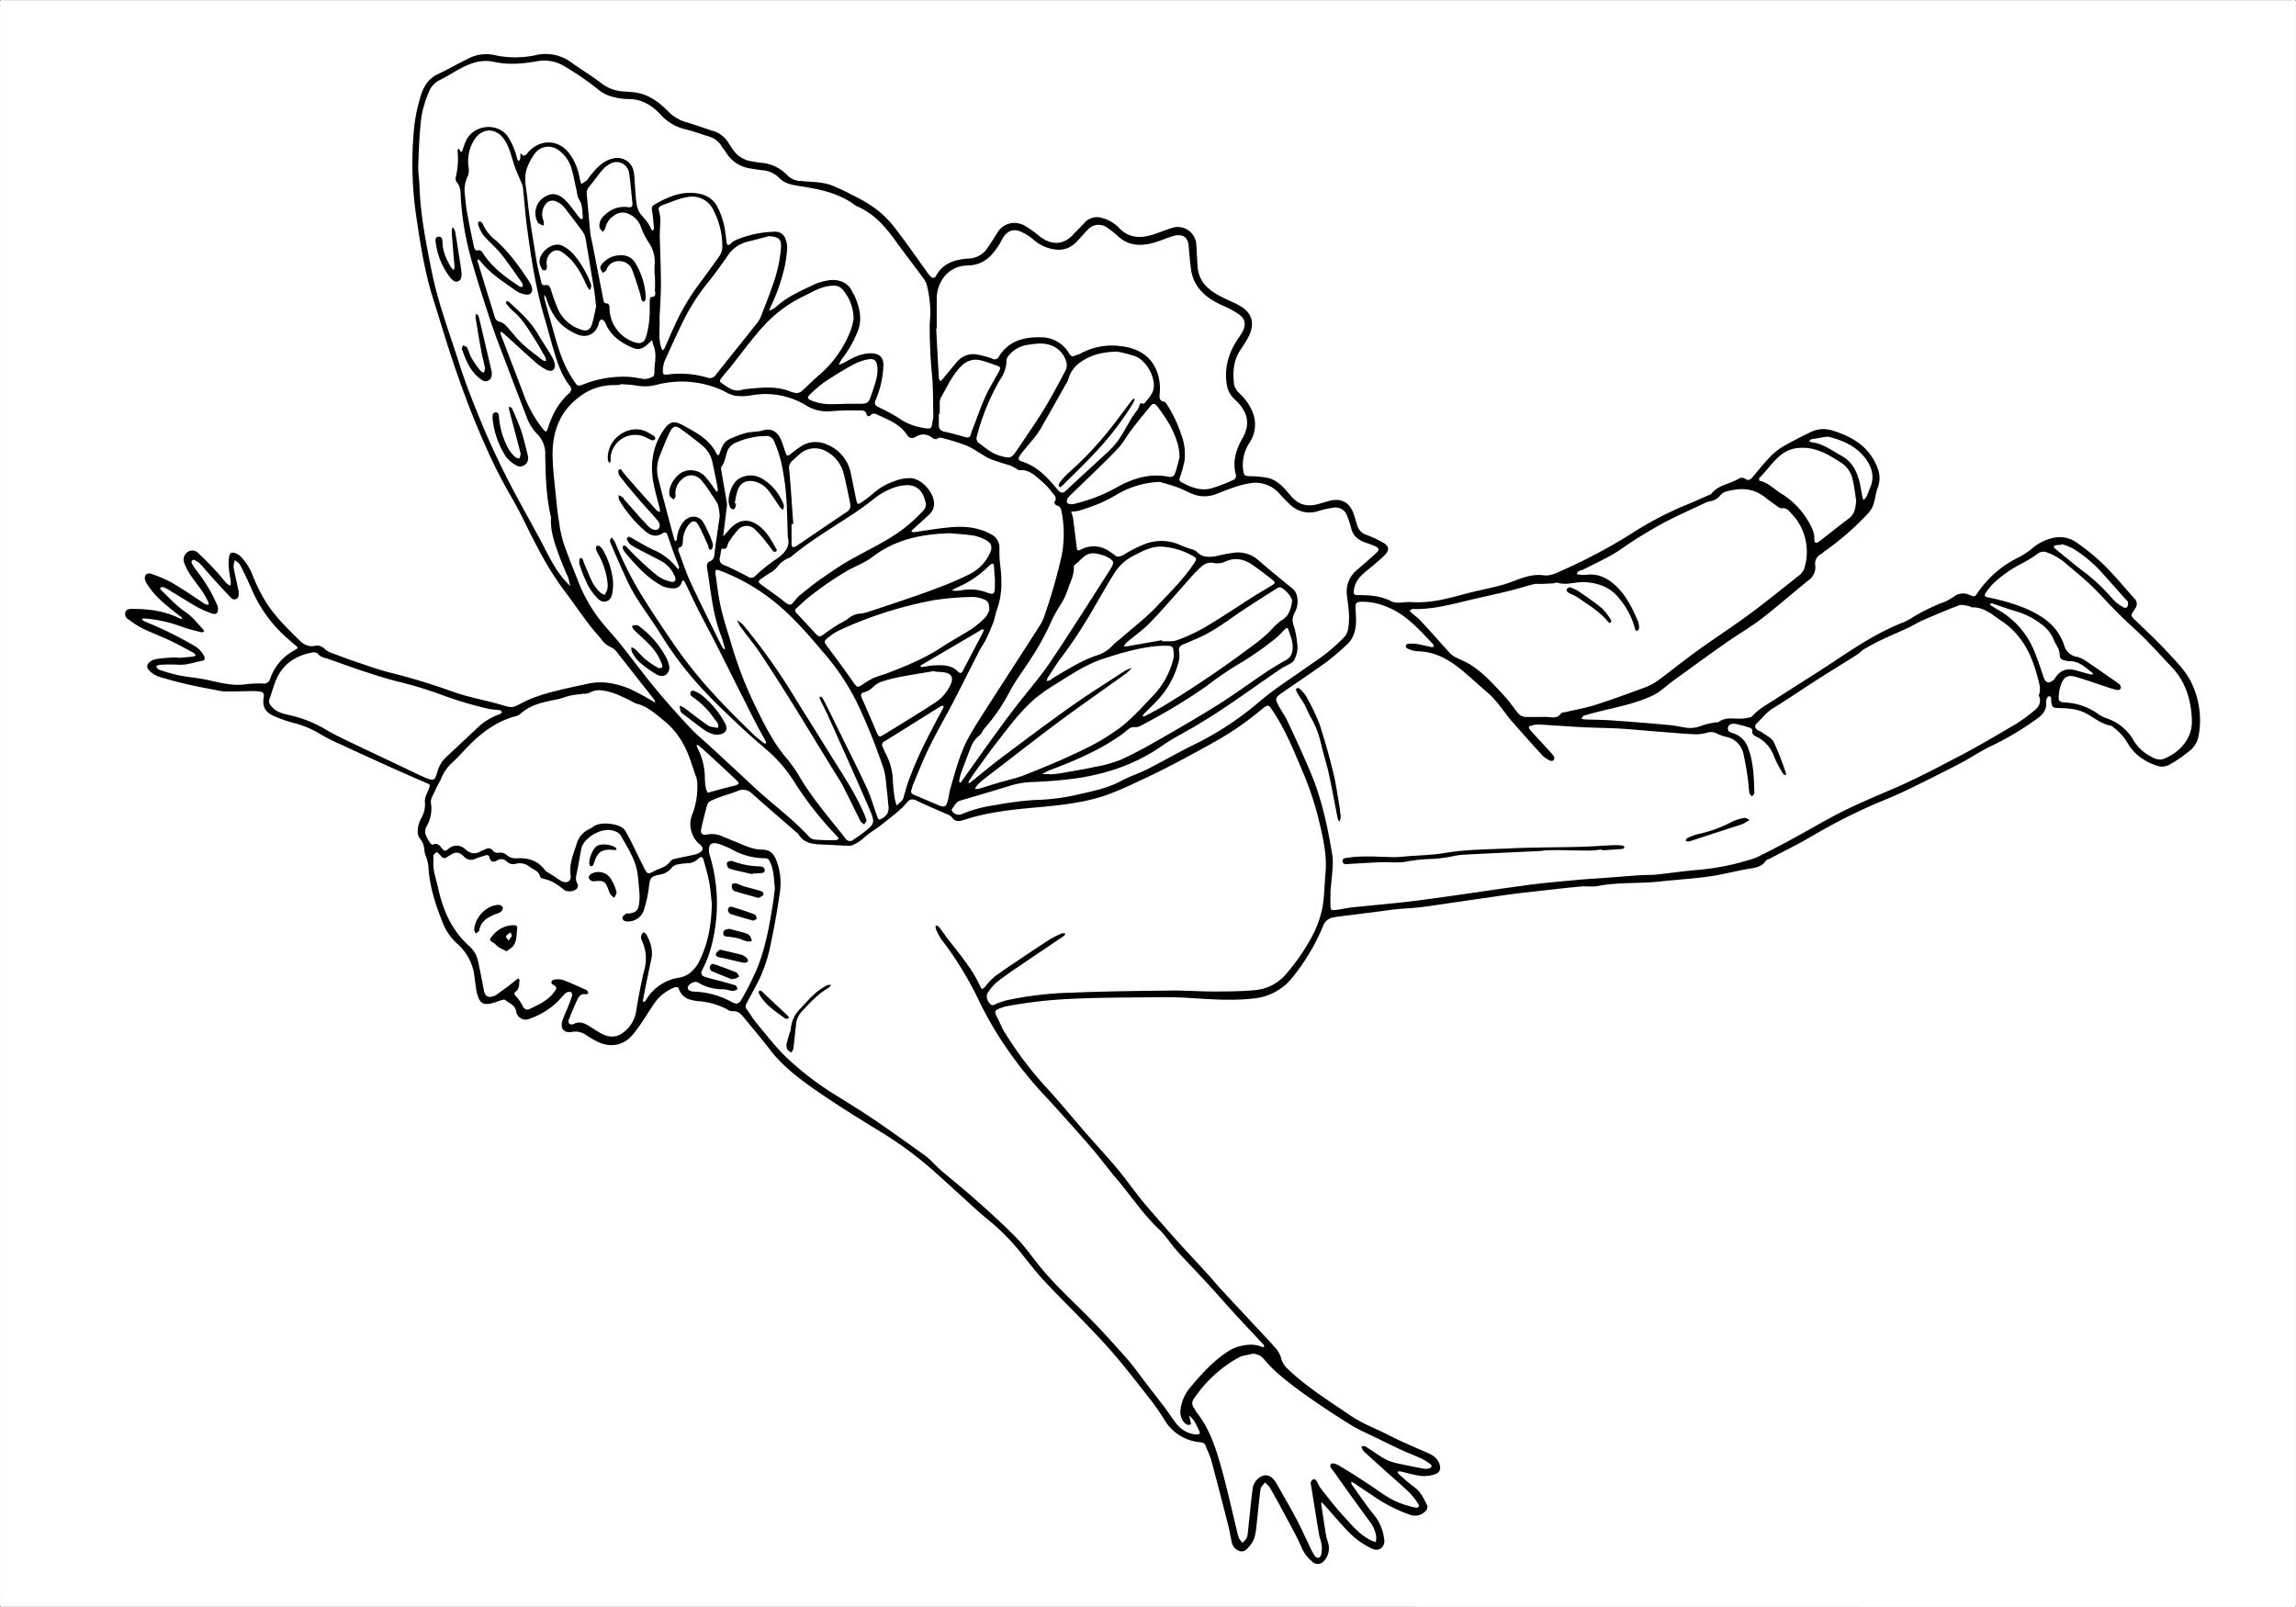
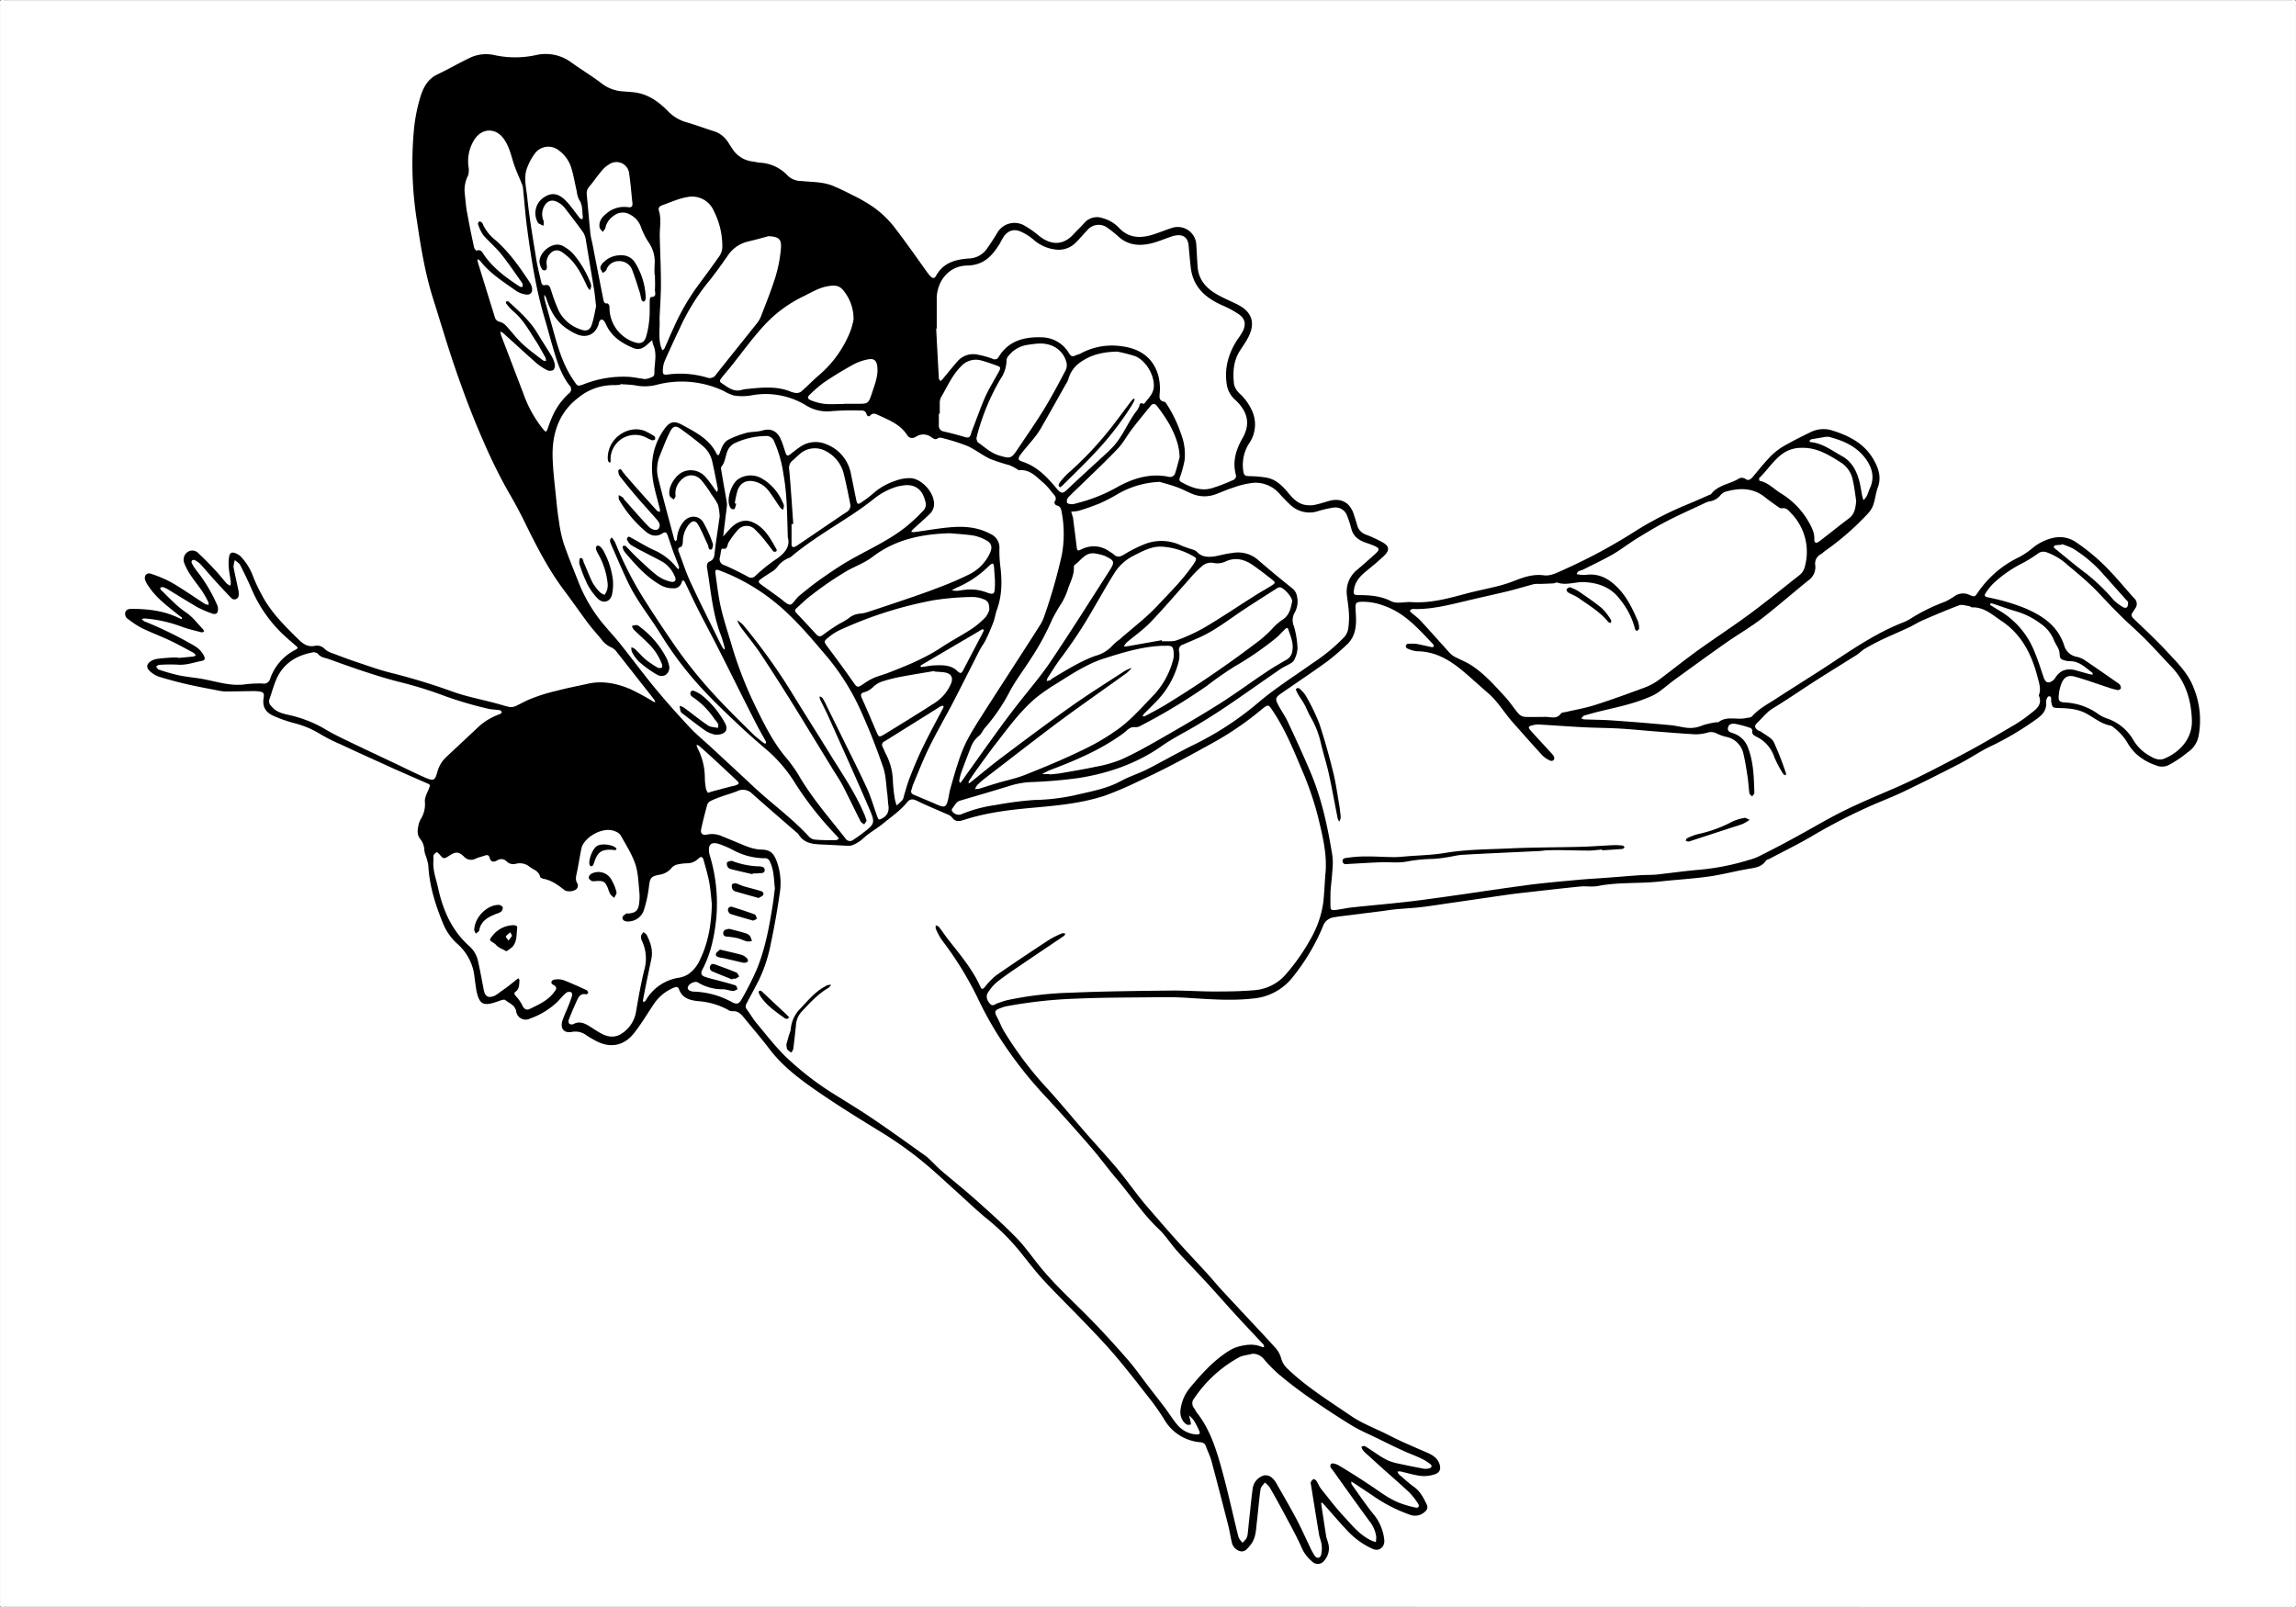
<svg xmlns="http://www.w3.org/2000/svg" id="aafcf091-0363-445b-9b0a-a580ec243bd1" data-name="Layer 1 Image" viewBox="0 0 720 504">
  <rect x="0" y="0" width="720" height="504" fill="#808080" stroke="none" />
  <path d="M360,503.94H2.22a5.12,5.12,0,0,0-1,0c-1,.2-1.41-.18-1.21-1.21a5.12,5.12,0,0,0,0-1V2.22a5.12,5.12,0,0,0,0-1C-.15.23.23-.15,1.26.05a5.12,5.12,0,0,0,1,0H717.78a5.12,5.12,0,0,0,1,0c1-.2,1.41.18,1.21,1.21a5.12,5.12,0,0,0,0,1V501.78a5.12,5.12,0,0,0,0,1c.2,1-.18,1.41-1.21,1.21a5.12,5.12,0,0,0-1,0Z" fill="#fff" />
  <path d="M55.85,206.35c1.58-.14,3.17-.27,4.75-.44a2.85,2.85,0,0,0,.82-.37c-.24-.27-.43-.63-.72-.79-2.47-1.32-4.91-2.69-7.43-3.88-2.89-1.36-5.9-2.48-8.77-3.87a28.45,28.45,0,0,1-4.19-2.74,1.93,1.93,0,0,1-1-2.24c.37-1.07,1.32-1.05,2.2-1.05,5,0,9.88.6,14.46,2.79q.44.21.87.39s.19,0,.2-.07.08-.35,0-.4c-.37-.3-.78-.55-1.15-.85-3.34-2.72-6.87-5.25-9.28-8.94a7.51,7.51,0,0,1-1.12-2.08c-.36-1.35.59-2.31,1.88-1.85a39,39,0,0,1,6.38,2.7c3.31,1.91,6.45,4.11,9.67,6.19a7.77,7.77,0,0,0,1,.64,5.88,5.88,0,0,0,1,.21,2.59,2.59,0,0,0-.11-.9,33.84,33.84,0,0,0-1.87-3.33c-1.17-1.71-2.51-3.32-3.64-5.05a17.48,17.48,0,0,1-2-3.79,2.92,2.92,0,0,1,1.17-3.6,2.61,2.61,0,0,1,3.31.55c1.88,1.72,3.64,3.57,5.38,5.43,1.2,1.28,2.27,2.69,3.44,4a5.16,5.16,0,0,0,1.14.69,4.71,4.71,0,0,0,.14-1.16c-.19-1.51-.51-3-.64-4.51a13.65,13.65,0,0,1,.09-3.32c.24-1.42.86-1.7,2.23-1.11a4.4,4.4,0,0,1,1.55,1.07,17.79,17.79,0,0,1,3.74,6.08,48.63,48.63,0,0,0,2.64,5.62c2.84,5.57,7.25,9.87,11.64,14.19,1.41,1.39,2.91,2.44,5.07,2a3.35,3.35,0,0,1,3.24,1.08,7.12,7.12,0,0,0,2.49,1.3c2.46.94,4.92,1.87,7.42,2.7,3.56,1.19,7.1,2.48,10.74,3.38a197.67,197.67,0,0,1,19.47,5.94c4.42,1.58,9.1,2.43,13.64,3.67,5.81,1.6,4.07,1.72,9.66-1a52.74,52.74,0,0,1,9.31-3c3.22-.87,6.51-1.48,9.77-2.21,4.57-1,8.94-.08,13.11,1.65a76.89,76.89,0,0,1,7.14,3.86c.25.14.52.26.78.38a2.51,2.51,0,0,0-.26-.8c-1.31-1.71-2.64-3.4-4-5.1-2.56-3.26-5.1-6.54-7.69-9.78a4.55,4.55,0,0,0-1.75-1.56,7.66,7.66,0,0,1-3.28-2.69c-1.37-1.66-2.84-3.26-4.13-5-2.54-3.38-4.93-6.87-7.48-10.25-5.07-6.75-8.84-14.23-12.54-21.78-1.48-3-3.09-6-4.78-8.85A159.82,159.82,0,0,1,152,139.31c-3.57-8-6.63-16.12-9.44-24.36-2.4-7-4.49-14.17-6.74-21.26-2.52-8-3.86-16.18-5.07-24.38a114.78,114.78,0,0,1-1-28A52.43,52.43,0,0,1,132,29.86c.94-2.83,2.35-5.18,5.2-6.54,3.38-1.61,6.64-3.49,10-5.12a11.88,11.88,0,0,1,7.93-.9,30.54,30.54,0,0,0,12.84,0,13.54,13.54,0,0,1,11.16,2.26c3.17,2.29,6.55,4.29,9.63,6.68a12.18,12.18,0,0,0,6.86,2.44c1,.08,2.08.15,3.11.26,4.37.47,7.75,2.89,10.69,5.88a12.82,12.82,0,0,0,5.84,3.52c2.91.83,5.75,1.93,8.64,2.82a8.12,8.12,0,0,1,4.43,3.47c.45.66.85,1.36,1.31,2a8.66,8.66,0,0,0,6.24,4c.79.09,1.57.32,2.37.39a12.75,12.75,0,0,1,8.86,4.16,6.13,6.13,0,0,0,4.16,1.59c3.41.34,6.91.22,10.14,1.6q3,1.28,5.83,2.78A47.79,47.79,0,0,1,273.94,65,31.56,31.56,0,0,1,280,70.67c3.84,4.9,7.36,10,11,15.07a7.49,7.49,0,0,0,.78.91c.6.62,1.24.8,1.73-.1,2.21-4.1,6-5.18,10.26-5.47A7.2,7.2,0,0,0,309.5,78c1.1-1.57,2.14-3.18,3.14-4.81a6.23,6.23,0,0,1,8.68-2.4,28.92,28.92,0,0,1,4.29,3c4.09,3.38,7.92,3.06,11-.29,1.08-1.17,2.26-2.26,3.32-3.46a5.22,5.22,0,0,1,5.84-1.62,11,11,0,0,1,5.1,3c3,3.24,6.68,3.4,10.59,2.18,2-.62,3.9-1.43,5.88-2.06a5.82,5.82,0,0,1,7.81,5.31c.16,2.3.24,4.61.42,6.91.34,4.28,3,6.91,6.52,8.83,1.82,1,3.74,1.81,5.61,2.72.43.21.85.45,1.26.69,3.81,2.25,4.72,5.69,2.32,10.09-.76,1.4-1.7,2.71-2.55,4.06-2,3.23-2.17,6.83-1.74,10.44a5.79,5.79,0,0,0,1.85,2.93A16.6,16.6,0,0,1,392.7,129a10.35,10.35,0,0,1-.85,9.84,12.55,12.55,0,0,0-2,8.67c.27,1.69.47,1.77,2.18,1.83a34.78,34.78,0,0,1,5.2.47c3,.57,5,2.67,6.88,4.91,1.34,1.63,2.8,3.13,4.95,3.59a8,8,0,0,0,3,.07c1.64-.31,3.24-.86,4.86-1.3,3.62-1,6.43.55,7.6,4.18.37,1.14.73,2.28,1.07,3.43a4.28,4.28,0,0,0,2.78,3,38.41,38.41,0,0,1,5.21,2.41c2.1,1.19,2.26,2.45.49,4.16s-3.82,3.39-5.8,5c-1.77,1.46-3.23,3.07-3.64,5.44-.29,1.72-.13,1.95,1.58,1.95,3.53,0,7,.28,10.21,2a5.35,5.35,0,0,0,2.31.35c1.28,0,2.57-.26,3.83-.17,5.87.43,11.41-1.1,17-2.6,3.31-.89,6.69-1.54,10-2.37a41.71,41.71,0,0,0,5-1.57c3.07-1.21,6.1-2.31,9.52-1.86,2.22.3,4.19-.83,6.17-1.7a171.68,171.68,0,0,0,23-12.42A108,108,0,0,1,529.62,158c2.14-.89,4.25-1.84,6.37-2.77.22-.09.5-.15.63-.32,2.15-2.81,5.71-3.05,8.49-4.7a1.92,1.92,0,0,1,2.24,0c1.06.72,1.72.06,2.4-.75,1.94-2.33,3.84-4.71,6-6.85a20.49,20.49,0,0,1,4.46-3.17c2.36-1.35,4.8-2.55,7.24-3.74a9.12,9.12,0,0,1,7-.73c5.48,1.7,10.35,4.18,13.27,9.49,1.49,2.71,2.28,5.38,1.13,8.46-.65,1.76-.81,3.71-1.43,5.49a7.88,7.88,0,0,1-1.78,2.78,85.42,85.42,0,0,1-13.35,11.62c-.45.31-.83.76-1.3,1a3.32,3.32,0,0,0-1.73,3.59A5.1,5.1,0,0,1,567,182.1c-4.84,3.91-9.51,8-14.44,11.83-3.54,2.72-7.45,5-11.11,7.53-5.49,3.86-10.92,7.81-16.35,11.75-1.81,1.32-3.48,2.82-5.32,4.08a18.55,18.55,0,0,1-3.41,1.66c-6.23,2.57-12.94,3.45-19.34,5.41a1,1,0,0,0-.45.15c-.25.24-.46.52-.69.79a2.9,2.9,0,0,0,.84.32c3,.12,5.91.12,8.85.33q9.07.63,18.15,1.47c1.81.16,3.59.66,5.4.85a9.4,9.4,0,0,0,4.68-.75,25.53,25.53,0,0,1,4.41-1c.23,0,.54.06.7-.06,2.62-2,5.71-.62,8.51-1.23.67-.15,1.58-.14,2-.57,2.11-2.4,4.91-3.82,7.51-5.52,6.42-4.18,13-8.21,19.33-12.45,6.6-4.37,13.23-8.65,20.66-11.53a14.68,14.68,0,0,0,2.54-1.34A56.43,56.43,0,0,1,610,188.69a24.56,24.56,0,0,0,3.22-1.91,4.65,4.65,0,0,1,4.32-.23c1.67.7,1.73.71,2.69-.73a32.65,32.65,0,0,1,12.95-11.09,25.16,25.16,0,0,0,4.34-2.95,15.3,15.3,0,0,1,6.66-3.15,9,9,0,0,1,6.87,1.44,63.28,63.28,0,0,1,11.22,9.69c2.41,2.56,4.63,5.29,7,7.89a2.32,2.32,0,0,1,.26,3.23c-.27.4-.48.83-.77,1.21-.55.72-.37,1.25.25,1.86,3.5,3.38,7.08,6.69,10.39,10.26s6.75,6.88,8.49,11.47a26.78,26.78,0,0,1,1.54,15.25,7.88,7.88,0,0,1-3.38,5,36,36,0,0,1-5.95,4A4.77,4.77,0,0,1,676,240a17.3,17.3,0,0,1-6-3.45,15.43,15.43,0,0,1-2.69-3.31,16.61,16.61,0,0,0-4.58-5.14,2.17,2.17,0,0,0-.8-.51c-2.85-.51-5-2.3-7.46-3.68-2.66-1.53-5.62-1.76-8.59-1.84-2.19-.06-2.3-.09-2.65-2.07-.1-.62.31-1.67-.78-1.62-.31,0-.87,1.14-.81,1.7.24,2.47-.92,3.93-2.85,5.33a92.67,92.67,0,0,1-14.61,8.68c-3.3,1.58-6.35,3.7-9.61,5.39Q605.85,244,597,248.25c-3.24,1.56-6.61,2.84-9.9,4.28a178.64,178.64,0,0,0-19,9.77c-4.27,2.51-8.74,4.67-13.12,7-.42.22-1,.32-1.24.67-1.2,1.76-2.93,2.12-4.9,2.44-4.32.69-8.57,1.87-12.9,2.48-5.05.71-10.17,1-15.24,1.55-6.51.75-13.1.16-19.57,1.43-1.78.35-3.68,0-5.51.16-5.23.51-10.46,1.12-15.68,1.71-2.38.27-4.77.52-7.14.86-6.4.91-12.79,1.86-19.19,2.78-2.76.4-5.52.84-8.29,1.16-2.54.28-5.1.39-7.64.64-1.51.14-3,.4-4.51.59l-13.07,1.64c-.64.07-1.26.2-1.89.3a4.18,4.18,0,0,0-3.4,2.94,65,65,0,0,1-9.43,15.8,17.62,17.62,0,0,1-12.53,6.72c-7.19.81-14.37.13-21.56-.28-2.94-.17-5.9-.16-8.85-.12-8.23.09-16.47.07-24.68.42a147.11,147.11,0,0,0-22.14,2.4,9.94,9.94,0,0,0-1.61.48c-2.22.81-2.31,1.13-1.19,3.24.71,1.34,1.22,2.79,2,4.07a112.52,112.52,0,0,0,12.88,17.23c4.27,4.62,8.26,9.52,12.4,14.27,3.3,3.79,6.73,7.48,10,11.34,2.65,3.18,5.06,6.57,7.64,9.82,1.64,2.05,3.38,4,5.11,6,2.35,2.71,4.71,5.41,7.12,8.07,2.89,3.19,5.85,6.32,8.76,9.5,1.39,1.53,2.7,3.14,4.1,4.67,2.81,3.05,5.65,6.08,8.48,9.12,3,3.21,6,6.37,8.93,9.65a8.25,8.25,0,0,1,1.57,3.13,6.81,6.81,0,0,0,2,3.15c6,5.74,13,10.06,19.78,14.69,3.69,2.51,7.81,4,11.73,6,1.35.68,2.71,1.35,4.09,2,2.55,1.15,5.1,2.27,7.67,3.37,1.79.77,3.5,1.59,4.26,3.58.63,1.64.22,2.91-1.45,3.42a10.63,10.63,0,0,1-4.21.51c-2.2-.26-4.35-.94-6.53-1.42a3.62,3.62,0,0,0-.92.06c.14.27.2.62.41.8,1.57,1.36,3.09,2.79,4.78,4,2,1.42,3,3.48,4,5.55a1.68,1.68,0,0,1-.5,2.14,4.46,4.46,0,0,1-4.87,1A48.27,48.27,0,0,1,430.37,469c-2-1.35-4-2.67-6-4a4.54,4.54,0,0,0-.62-.32c0,.27,0,.61.09.8,1.56,2.23,3.13,4.45,4.72,6.64.75,1,1.52,2.06,2.34,3a14.93,14.93,0,0,1,3.17,7.64c.34,2.23-1.41,4-3.66,3a24.73,24.73,0,0,1-7.91-5.71c-2.58-2.72-5-5.6-7.5-8.4a3.08,3.08,0,0,0-.65-.47,5.35,5.35,0,0,0,0,.69c.5,3.32,1,6.63,1.52,9.93.12.71.44,1.37.6,2.07a5.78,5.78,0,0,1-1.21,5.59,2.49,2.49,0,0,1-3.82.25,11.43,11.43,0,0,1-3.25-4.32c-1.61-3.64-3.57-7.13-5.45-10.65q-2.24-4.21-4.63-8.35a7.22,7.22,0,0,0-1.49-1.42c-.46.69-1.22,1.35-1.33,2.09-.47,3.31-.72,6.65-1.12,10-.32,2.68-.26,5.48-2.21,7.7-.84,1-1.62,2.12-3.14,1.72a3.64,3.64,0,0,1-2.57-2.92c-.41-1.71-.66-3.46-1.09-5.16-1.72-6.73-3.45-13.46-5.25-20.17-.44-1.61-1.21-3.12-1.78-4.7-.32-.88-.88-1.1-1.8-1.21a14.41,14.41,0,0,1-11.27-7.19,73.71,73.71,0,0,0-5.12-7.22c-3.39-4.35-6.78-8.7-10.35-12.9-2.9-3.4-6-6.63-9.1-9.86-4.31-4.49-8.76-8.85-13-13.39-2.35-2.51-4.45-5.24-6.6-7.92A69.63,69.63,0,0,0,310.42,383c-4-3.2-7.65-6.77-11.46-10.18-2.14-1.92-4.24-3.88-6.4-5.78A117.86,117.86,0,0,0,276,354.87c-7-4.28-14-8.62-20.74-13.33-5.15-3.6-10.15-7.49-14-12.59-2.51-3.3-5.25-6.44-7.86-9.67-1-1.2-1.93-2.31-3.73-2.13a2.8,2.8,0,0,1-1.56-.54,22.84,22.84,0,0,0-9.16-2.62c-2.68-.28-5-.92-6.06-3.81-.34-.93-1.21-.6-1.86-.3a13.84,13.84,0,0,0-5.84,4.79c-2.1,3.11-4,6.34-6.33,9.3-3.18,4.12-7.64,4.88-12.15,2.39-1-.54-2-1.1-2.88-1.72a5.78,5.78,0,0,0-4.51-1c-2.44.45-3.66-1-3-3.4a42.55,42.55,0,0,1,1.62-4c.5-1.26,1-2.52,1.42-3.81.12-.37,0-1.17-.25-1.24a1.84,1.84,0,0,0-1.52.13c-1,.83-1.78,1.83-2.66,2.75a23.86,23.86,0,0,1-8.69,5.37,3,3,0,0,1-4.38-2.34c-.46-2-2.2-2.43-3.42-3.47-.28-.24-1.05,0-1.56.16a28.55,28.55,0,0,1-3.19,1c-2.11.32-3-.17-3.75-2.11a13.77,13.77,0,0,1-.69-3c-.3-1.81-.44-3.65-.82-5.44a16.19,16.19,0,0,0-5.23-8.42,17.56,17.56,0,0,1-4.29-6.25c-2.37-5.8-4.25-11.71-4.58-18a14.72,14.72,0,0,0-.75-3,7.67,7.67,0,0,1-.5-1.83,5.94,5.94,0,0,0-1.35-3.68c-1-1.25-.83-2.88-.46-4.4a6.62,6.62,0,0,1,.68-1.78,8.74,8.74,0,0,0,1.29-5.45c-.1-1.24.65-2.58,1.15-3.83.62-1.53.62-1.47-.77-2.07-4.61-2-9.2-4-13.78-6.11-4.3-1.94-8.58-3.89-12.85-5.89a56.06,56.06,0,0,1-6.83-3.46,29,29,0,0,0-7.92-3.28,44.1,44.1,0,0,1-6.54-2.3c-2.61-1.21-3.49-3-3-5.8.19-1.17-.13-1.64-1.17-1.79a11.64,11.64,0,0,0-1.66-.15c-3,0-6,.12-9.08.12a13.64,13.64,0,0,1-2.61-.35c-3.13-.61-6.27-1.17-9.38-1.89s-6-1.48-9-2.42a7.88,7.88,0,0,1-3-1.92c-1-1-.77-2.05.38-2.84a4.71,4.71,0,0,1,2-.79c1.5-.23,3-.32,4.53-.43.72-.05,1.44,0,2.16,0Z" />
  <path d="M415.6,274.45c-.21,2.87-.32,5.75-.64,8.61a31.81,31.81,0,0,1-4,11.48,63.84,63.84,0,0,1-7.52,10.78,14.47,14.47,0,0,1-10.17,5.24c-4.21.37-8.45.4-12.68.4-4.55,0-9.11-.35-13.65-.29-10.31.12-20.63.22-30.92.66a110.14,110.14,0,0,0-20,2.31c-1.08.25-2.14.65-3.2,1-.77.24-1.46,1.14-2.36.18s-1.41-2.37-.68-3.47a14.33,14.33,0,0,1,2.93-3.41c2.38-1.88,4.91-3.57,7.42-5.28,4.49-3.06,9-6.07,13.5-9.12.22-.15.33-.47.49-.71-.35-.05-.77-.25-1-.13a28.54,28.54,0,0,0-4.06,2c-5.61,3.68-11.2,7.39-16.7,11.22a22,22,0,0,0-3.46,3.56c-.5.56-1,1.06-1.41.1-2.44-5.45-6.26-10-9.9-14.61-1.08-1.38-2.06-2.85-3.13-4.24-.21-.27-.65-.36-1-.54a2.71,2.71,0,0,0,0,1.1,19.83,19.83,0,0,0,1.79,3.38,107.81,107.81,0,0,1,11.22,18.08A111.56,111.56,0,0,0,313,324.7a128.45,128.45,0,0,0,15.11,19.45c4.78,5.15,9.45,10.41,14.06,15.72,2.77,3.2,5.24,6.65,8,9.86,4.46,5.21,8.18,11,13.23,15.76,2,1.9,3.54,4.32,5.37,6.44,1.45,1.69,3,3.28,4.55,4.92,2.07,2.22,4.16,4.41,6.21,6.65,2.63,2.89,5.2,5.84,7.84,8.72,2.91,3.17,5.88,6.29,8.81,9.45.17.19.18.53.27.79a1.94,1.94,0,0,1-.68,0c-2.41-1.08-4.86-.79-7.28-.17a11.44,11.44,0,0,0-3.23,1.45c-4.77,3-8.5,7.21-12.09,11.49a13.24,13.24,0,0,0-3,7.19c-.19,1.79.78,3.87,2.19,4.43.31.12.73-.06,1.1-.09,0-.3-.05-.6-.11-.89-.14-.65-.31-1.3-.47-1.95a10.65,10.65,0,0,1,1.5,1.59,27.09,27.09,0,0,1,1.74,3.39c.31.7-.08,1.06-.81,1a8.52,8.52,0,0,1-6.08-3c-1.44-1.69-2.6-3.62-3.95-5.41-1.91-2.54-3.88-5-5.83-7.58s-3.77-5.15-5.86-7.55c-3.51-4-7.1-8-10.82-11.83-5.44-5.62-11.31-10.82-16.31-16.87-2.6-3.14-4.9-6.55-7.73-9.45-4.06-4.17-8.42-8.06-12.77-11.94-3.51-3.13-7.2-6.07-10.78-9.13-1.09-.93-2.07-2-3.12-3a16.81,16.81,0,0,0-1.78-1.6c-5.46-3.88-10.89-7.82-16.44-11.57-4.42-3-9-5.75-13.53-8.6a93.51,93.51,0,0,1-12.66-9.78c-3.89-3.51-7-7.63-10.33-11.61-1.17-1.39-2.08-3-3.17-4.47-.56-.75-.27-1.34.07-2,1.27-2.4,2.56-4.78,3.8-7.2a47.07,47.07,0,0,0,3.74-11.6c1.11-5.15,2-10.35,2.76-15.57a19.8,19.8,0,0,0-1-10.15c-1-2.55-2.07-3.47-4.78-3.54s-4.95-1.15-7.31-2.12c-1.63-.67-3.25-1.35-4.88-2a7.56,7.56,0,0,0-4.9-.57c-1.31.34-2.06-.42-1.78-1.7.56-2.58,1.21-5.14,1.91-7.68a2.18,2.18,0,0,1,1.06-1.18,32.51,32.51,0,0,1,3.53-1.42c1.57-.57,3.19-1,4.74-1.62a4,4,0,0,1,4.62.63c4.65,4.15,9.38,8.21,14.08,12.3a2.53,2.53,0,0,1,.54.48c1.85,3.19,5,3.18,8.09,3.32,2.55.1,5.09.28,7.64.37a3.4,3.4,0,0,0,1.6-.35,11.89,11.89,0,0,0,2.83-1.78c2-1.95,4.48-3.22,6.61-5,2.52-2.08,5.24-3.92,7.32-6.48.92-1.14,1.79-1.14,3.1-.5,3.08,1.51,6.27,2.79,9.4,4.19a3.77,3.77,0,0,1,1.59,1c1.06,1.58,2.43,1.23,3.83.78,7-2.28,14.31-3.14,21.64-3.8,7.64-.69,15.31-1.38,22.63-3.84a110,110,0,0,0,10.56-4.53c8.44-3.85,16.56-8.3,24.65-12.82a97.69,97.69,0,0,0,13.55-9.43l.74-.61c1.53-1.14,1.71-1.06,2.75.49,4,5.87,6.66,12.39,9.38,18.86a98.88,98.88,0,0,1,5.05,14.7C414.76,262.18,416.31,268.2,415.6,274.45Z" fill="#fff" />
  <path d="M417.23,279.47c.24-2.55.51-4.93.66-7.32a18.36,18.36,0,0,0-.11-4.06c-1.46-8.93-3.35-17.75-6.91-26.12-2.22-5.21-4.58-10.37-7-15.51-.81-1.74-1.91-3.32-2.84-5-1.25-2.28-1.17-2.65.91-4.11,4.66-3.23,9.38-6.38,14-9.71a77.93,77.93,0,0,0,6.37-5.42c2.22-2,2.91-4.7,2.93-7.59,0-1.28-.11-2.55-.16-3.83-.06-1.63.2-2,1.84-2.07a18.87,18.87,0,0,1,7.26,1.32c6.46,2.28,10.73,7.3,15.23,12,.17.18.15.54.21.81a2.08,2.08,0,0,1-.69.09c-1.56-.31-3.11-.72-4.69-1a12.86,12.86,0,0,0-2.84,0c-.22,0-.53.41-.56.66a.92.92,0,0,0,.42.74,9.43,9.43,0,0,0,3,.9c5.79,0,10.4,2.75,14.63,6.32,2.62,2.21,5.13,4.54,7.73,6.78,3,2.58,5,6,7.55,8.95,3.18,3.58,6.34,7.17,9.58,10.7a8.63,8.63,0,0,0,2.38,1.57,1.14,1.14,0,0,0,1.06-.16,1.21,1.21,0,0,0,.14-1.09,7.77,7.77,0,0,0-1.18-1.47c-2-2.24-4.14-4.43-6.13-6.72-.93-1.06-.77-1.36.64-1.68a6.68,6.68,0,0,1,1.88-.23c4.63.27,9.25.62,13.88.86,3.83.2,7.66.2,11.49.42,3.67.21,7.32.59,11,.88,4.3.33,8.6.71,12.9.93a14.08,14.08,0,0,0,3.77-.58,3.84,3.84,0,0,1,2.76.3,13.26,13.26,0,0,0,2.92,1.06,6.85,6.85,0,0,1,5.48,5.41c.56,2.4.94,4.85,1.31,7.29.25,1.66.3,3.34.55,5,.05.36.56.66.85,1,.25-.38.71-.76.7-1.13-.16-4.95-.24-9.93-2.17-14.61a7.3,7.3,0,0,0-4.25-4c-.83-.34-2.08-.44-1.86-1.77s1.46-1.41,2.47-1.23a38.64,38.64,0,0,1,4.57,1.25,1.1,1.1,0,0,1,.6.86c-.22,1.19.61,1.54,1.39,1.94a10.82,10.82,0,0,1,5.49,6.33,34.36,34.36,0,0,0,2.81,5.28c.13.23.49.33.74.49.05-.23.19-.49.12-.67a94.1,94.1,0,0,0-3.82-9.79c-.68-1.35-2.48-2.13-3.8-3.13-.37-.28-.9-.36-1.27-.64-.79-.6-1.15-1.28-.24-2.14,1.65-1.58,3-3.42,5-4.66,4.5-2.73,8.83-5.74,13.26-8.58s8.66-5.42,13-8.16c.94-.6,1.71-1.47,2.66-2,1.71-1,3.47-1.95,5.26-2.8,2.81-1.33,5.69-2.53,8.5-3.85,1.44-.67,2.79-1.57,4.24-2.2,3.81-1.65,7.63-3.28,11.51-4.74.85-.32,2,.09,3,.23.38,0,.74.43,1.11.42,3.76-.11,6.34,2.37,9.14,4.23,6.28,4.17,9.48,10.42,11.3,17.49.49,1.92,1.25,3.85.43,5.87,1.28,3-.87,4.38-2.74,5.85a44,44,0,0,1-4.7,3.3c-5.51,3.22-11,6.5-16.65,9.47-7.07,3.72-14.15,7.48-21.48,10.64-6.53,2.82-13.1,5.53-19.36,8.91-4.28,2.32-8.5,4.77-12.79,7.09-3.37,1.83-6.78,3.59-10.21,5.31a19,19,0,0,1-3.15,1.11A75.27,75.27,0,0,1,533,272.77c-4.46.37-8.89,1-13.34,1.5-1.75.18-3.52.1-5.27.22-3.59.24-7.17.55-10.75.81-3,.23-6.07.38-9.09.67-5.33.5-10.66.95-16,1.66-11,1.49-22,3.23-33,4.67-7.2.95-14.44,1.52-21.66,2.3-1.67.18-3.31.58-5,.78-1.46.18-1.66,0-1.68-1.51S417.23,280.83,417.23,279.47Z" fill="#fff" />
  <path d="M194.61,120.47c1.59.13,3.2.14,4.76.42a14.93,14.93,0,0,0,6.65-.23,30.87,30.87,0,0,1,21,2,12.94,12.94,0,0,0,3.27,1.41,16.79,16.79,0,0,0,5.2-.05,24.31,24.31,0,0,1,17.08,3,12.57,12.57,0,0,0,8.19,1.93,81.6,81.6,0,0,1,8.86-.21c.9,0,1.78-.05,2.11,1.1.19.67.7,1,1.24.39.83-.86,1.68-.4,2.43-.06,3.39,1.57,6.93,2.93,9.1,6.31.68,1.06,1.75,1.12,2.85.42a4.13,4.13,0,0,1,4.65.17c.72.45,1.22,1,2.1.39a1.53,1.53,0,0,1,1.15-.14,64.71,64.71,0,0,1,8,2.5c2.51,1.1,4.71,2.91,7.19,4.08a57.61,57.61,0,0,0,6.13,2,17.11,17.11,0,0,1,2.25,1.16c.26.14.52.44.76.41,3.47-.34,5.47,2.16,7.74,4.05a19.82,19.82,0,0,1,2.54,2.86c.73.89,1.84,1.71.78,3.11-.1.12.34.95.61,1,1.35.24,1.54,1.26,1.71,2.29a36.47,36.47,0,0,1,0,13.34,168.87,168.87,0,0,1-5.64,19.56,12.1,12.1,0,0,1-1.3,2.56c-1.83,2.91-3.7,5.79-5.56,8.68-4.28,6.64-8.59,13.27-12.83,19.93-1.63,2.56-3.25,5.15-4.62,7.85a48.73,48.73,0,0,0-2.62,6.68c-.88,2.64-1.62,5.34-2.38,8-.28,1-.4,2-.63,3.05-.62,2.73-1.05,3-3.53,1.92s-4.7-2-7.07-3c-.91-.36-1.32-.81-.91-1.79.18-.44.22-.93.41-1.37,1.69-4,3.23-8,5.13-11.86,2.35-4.8,5.06-9.43,7.53-14.17,2.79-5.38,5.48-10.82,8.25-16.21.58-1.14,1.4-2.15,1.95-3.3.86-1.79,1.66-3.61,2.36-5.47.47-1.26.65-2.64,1.11-3.91,1.64-4.48,1.66-9.07,1.08-13.72a37.41,37.41,0,0,1-.28-5.49,4.66,4.66,0,0,0-2.79-4.59c-4.13-2.25-8.56-2.49-13.06-2.06-3.65.34-7.27,1-10.9,1.48a4,4,0,0,1-.91-.09,3.37,3.37,0,0,1,.5-.73c1.81-1.68,3.67-3.3,5.44-5a4.43,4.43,0,0,0,1.13-4c-.48-3.19-3.95-6.85-7.14-7.1a12.37,12.37,0,0,0-5.1.9,19.43,19.43,0,0,0-6.8,3.92,32.28,32.28,0,0,1-3.43,2.61c-1.28.93-1.54.83-1.85-.65-.55-2.66-1.07-5.32-1.63-8a12.31,12.31,0,0,0-7.72-9.41,8.51,8.51,0,0,0-8.23.81c-1.12.75-2.17,1.62-3.25,2.43-.61.46-1,.33-1.26-.38-.49-1.44-.91-2.9-1.5-4.29-1.19-2.81-3.26-3.65-5.74-2.91-1.65.5-3.51.34-5.19.78a30.55,30.55,0,0,0-5.34,2c-1.81.86-2.36,2.71-3,4.46a2.94,2.94,0,0,1-.36.58c-.18-.14-.44-.24-.53-.42-2.2-4.67-6.57-6.81-10.74-9.1-2.82-1.54-4.15-1-6,1.72-3.63,5.39-4.23,11.26-2.9,17.44.52,2.41,1.22,4.79,1.82,7.19a3.55,3.55,0,0,1,0,.92c-.32-.13-.73-.19-.94-.43q-5-5.52-9.87-11.1a5.41,5.41,0,0,0-.59-.75c-.48-.39-.62-1.59-1.51-.92-.26.19-.07,1.42.29,1.89,1.8,2.34,3.69,4.61,5.61,6.85s3.94,4.4,5.87,6.64c.73.84,1.54,1.78.78,3-.46.73-2,.58-3.19-.62-2.61-2.69-5-5.55-7.54-8.35-.21-.23-.3-.59-.54-.78a11.39,11.39,0,0,0-1.28-.72c0,.52-.08,1.14.16,1.54a38.24,38.24,0,0,0,8.45,10c1.55,1.24,3.3,1.65,5.1.46.87-.58,1.32-.27,1.61.56.58,1.66,1.11,3.33,1.71,5s1.28,3.26,1.88,4.91c.08.21-.08.52-.13.79a2.27,2.27,0,0,1-.53-.43,18.49,18.49,0,0,0-7.54-5.74c-2.43-1.16-4.74-2.6-7.11-3.9-.18-.1-.54-.18-.64-.08s-.47.6-.38.76a4.47,4.47,0,0,0,1.18,1.7,45.15,45.15,0,0,0,4,2.21c2,1.08,4.13,2.1,6.14,3.23a9.71,9.71,0,0,1,3.63,4.36c.69,1.32.12,2.13-1.32,1.76a11.61,11.61,0,0,1-4.09-1.86c-2.26-1.75-4.33-3.76-6.43-5.72-1.22-1.14-2.32-2.41-3.51-3.58-.16-.15-.57-.11-.83,0-.08,0-.15.45-.08.64a4.22,4.22,0,0,0,.64,1.27c3.32,3.9,6.65,7.76,11.21,10.34a7.63,7.63,0,0,0,3.88,1,2.47,2.47,0,0,0,2.72-1.84,2.8,2.8,0,0,1,.47-.74,4.23,4.23,0,0,1,.58.7c1.36,2.8,2.66,5.63,4.06,8.41,2.13,4.2,4.36,8.34,6.49,12.54,2.39,4.69,4.72,9.41,7.09,14.12,1.61,3.21,3.22,6.42,4.87,9.62.91,1.76,1.92,3.48,2.86,5.23.09.17,0,.44,0,.66-.21-.05-.47,0-.62-.15-1-.79-2-1.55-3-2.43-6.85-6.71-13.68-13.45-19.62-21q-3.18-4-6.1-8.3-4.22-6.12-8.21-12.39a110.3,110.3,0,0,1-9.66-18.7,9.17,9.17,0,0,0-1.11-1.65c-.82.64-.53,1.43-.21,2.15,1.69,3.87,3.36,7.75,5.15,11.58,2.79,6,7,11.05,10.42,16.63a110.83,110.83,0,0,0,14.35,18.53c3.46,3.64,7.13,7.1,10.79,10.53,2.9,2.71,5.91,5.3,8.92,7.89a44.75,44.75,0,0,1,8.2,9.93,105.5,105.5,0,0,0,13.09,16.49,5,5,0,0,1,.51.76c-.32.16-.65.44-1,.44-2.16,0-4.32,0-6.47-.18a3,3,0,0,1-1.85-.88c-5.29-5.81-11.72-10.36-17.42-15.72-4.37-4.1-8.77-8.15-13.16-12.22-2.34-2.17-4.83-4.2-7-6.53-3.65-3.9-7.21-7.9-10.61-12-3.82-4.62-7.38-9.44-11.11-14.12-1.74-2.18-3.67-4.22-5.45-6.37a48.17,48.17,0,0,1-7.68-13.19c-1.57-4-3.23-8-4.61-12.07a43.09,43.09,0,0,1-1.42-6.79c-.36-2.13-.6-4.27-.81-6.42-.44-4.61-1.08-9.22-1.18-13.84-.15-7.28,2-13.81,8-18.4a17.41,17.41,0,0,1,11.49-4c.56,0,1.12-.06,1.68-.09Z" fill="#fff" />
-   <path d="M291.55,101.54a155.24,155.24,0,0,0,.8,16.88c.29,3.9.24,7.83.32,11.74a5.8,5.8,0,0,1-.12,1.44c-.57,2.55.06,3.26-3.41,2.52a17.81,17.81,0,0,1-7.31-3,57.42,57.42,0,0,0-6.32-3.42c-1.09-.53-1.41-1-.94-2.21a31.85,31.85,0,0,0,1.66-5,30.23,30.23,0,0,0,.8-5.9c.06-2.53-1.35-3.79-3.92-3.79-3,0-5.55,1.31-8.07,2.75a21.1,21.1,0,0,1-2.06.91,14.05,14.05,0,0,1,1.09-1.94,36.09,36.09,0,0,0,4.77-8.28c1.72-4,.75-7.81-.9-11.56-.16-.36-.46-.67-.61-1-1.25-3.26-4.78-4.32-7.75-3.71a17.5,17.5,0,0,0-4.13,1.19c-4.17,2-8.47,3.81-12,7a8,8,0,0,1-1.16.84,5.44,5.44,0,0,1-1,.38,5.58,5.58,0,0,1,.24-.85,60.36,60.36,0,0,0,4.58-13.09,45.48,45.48,0,0,0,.75-5.45,7.57,7.57,0,0,0-.46-2.81,3.36,3.36,0,0,0-3.65-2.5,33.82,33.82,0,0,0-11.66,2.45,6.39,6.39,0,0,0-2,1.32c-.76.68-1.08.47-1.22-.43-.29-1.89-.42-3.81-.88-5.66a24.17,24.17,0,0,0-1.86-5.17,7.85,7.85,0,0,0-5.64-4.38c-5.36-1.14-9.88.82-14.32,3.39-1,.58-.8,1.32-.64,2.25.3,1.72.4,3.47.54,5.21,0,.22-.27.46-.42.69-.16-.16-.42-.3-.48-.49-.68-2-2.19-3.3-3.41-4.87a7.62,7.62,0,0,1-1.2-3.55c-.32-2.53-.4-5.09-.61-7.64a12.45,12.45,0,0,0-.38-2.6,5.23,5.23,0,0,0-6.24-3.52c-3.31.71-5.3,3.11-7.31,5.51a11.25,11.25,0,0,1-1,1.37,13.62,13.62,0,0,1-1.72,1.16,14.13,14.13,0,0,1-.52-1.76,18.11,18.11,0,0,0-2.87-7.3c-3.41-5.05-9.4-5.24-13.26-.94-.27.29-.47.69-.79.88s-.91.24-1,.12c-.52-.88-.67-.73-.68.18a3.78,3.78,0,0,1-.08,1,2.94,2.94,0,0,1-.41.67c-.14-.17-.35-.32-.42-.52-.34-1.07-.56-2.18-1-3.21a20.3,20.3,0,0,0-2-4c-3.3-4.64-10.91-3.75-13.21,1.49-.39.87-.69,1.79-1,2.69-.38,1.07-.61.68-.89,0-.07-.16-.31-.26-.47-.38a1.59,1.59,0,0,0-.18.4,2.88,2.88,0,0,0,0,.72,23.39,23.39,0,0,1-.55,7.59,2.27,2.27,0,0,0,.24,1.79c1.29,1.39,1.19,3.13,1.28,4.74a91.71,91.71,0,0,0,3.45,20c1.89,6.6,4,13.14,6.18,19.65,1.58,4.69,3.41,9.29,5.16,13.93q2.84,7.5,5.75,15a15,15,0,0,0,3.45,5.69,8.59,8.59,0,0,1,2.5,6.47c.1,6.47.27,12.94,1.73,19.3a1.85,1.85,0,0,1,.08.47c-.24,4.34,1.23,8.31,2.7,12.27.69,1.87,1.49,3.7,2.25,5.54a5.22,5.22,0,0,1,.43.85c.24.91.43,1.84.64,2.76-.61-.64-1.25-1.26-1.82-1.93-3.54-4.1-5.64-9.07-8.19-13.75-3.44-6.32-7-12.59-10.21-19-2.73-5.42-5.29-10.94-7.6-16.54-2.53-6.12-5-12.31-7-18.62-3-9.53-6.6-18.87-8.57-28.7-1.8-8.92-3.59-17.85-3.88-27-.07-2.15-.46-4.31-.38-6.45.18-5,.37-9.91.94-14.82A32.77,32.77,0,0,1,134.43,29a6.9,6.9,0,0,1,3.41-3.86c2.29-1.13,4.43-2.54,6.69-3.73,3.25-1.72,6.65-2.83,10.38-2,4.54,1,9.07.59,13.56-.21a12,12,0,0,1,8.72,1.71A86.18,86.18,0,0,1,188,28.4a11.44,11.44,0,0,0,4.26,2,19.47,19.47,0,0,0,5,.67c4.18.05,7.41,2.1,10,5a15.17,15.17,0,0,0,7.95,4.54c2.39.61,4.73,1.46,7.09,2.2A6.86,6.86,0,0,1,226.37,46c.37.62.9,1.14,1.26,1.75a10.68,10.68,0,0,0,8,5.13c1.18.2,2.37.39,3.56.53a8.06,8.06,0,0,1,5.12,2.35c1.58,1.64,3.58,2.14,5.79,2.49,6.3,1,12.6,2.07,17.9,6a4.67,4.67,0,0,0,.84.48c4.85,2.12,8.33,5.78,11.39,10s6.22,8.32,9.3,12.5a6.07,6.07,0,0,1,1.09,2.09A34.88,34.88,0,0,1,291.55,101.54Z" fill="#fff" />
  <path d="M484.7,224.84c-2.14,0-4.3.08-6.44,0a3.13,3.13,0,0,1-2-.94c-1.43-1.62-2.58-3.47-4-5.05-3.45-3.75-6.8-7.64-11.17-10.39-1.61-1-3.44-1.67-5.11-2.59a7.19,7.19,0,0,1-1.77-1.54c-2.9-3.19-5.74-6.44-8.67-9.6-.91-1-2.05-1.78-3.06-2.68-.17-.14-.39-.5-.35-.55a1.44,1.44,0,0,1,.72-.48,5.24,5.24,0,0,1,1.19,0c5.66,0,11.07-1.47,16.51-2.75,3.1-.74,6.22-1.42,9.33-2.15,1.62-.37,3.25-.76,4.87-1.19,2.08-.55,4.14-1.19,6.22-1.72a8.48,8.48,0,0,1,1.89-.07c1.43-.05,2.87-.1,4.3-.18.39,0,.84-.36,1.15-.25,2.91,1,5.76-.31,8.66-.13,4.57.26,8.41,1.79,11.15,5.54a24.15,24.15,0,0,1,4.61,9.12c0,.26.34.46.53.7.25-.25.73-.5.73-.75a6.22,6.22,0,0,0-.34-2.32c-1.58-3.67-3.26-7.3-6.07-10.26s-6-4.93-10.39-4.3a11.73,11.73,0,0,1-2.74-.24c.25-1.19,1.41-1.1,2.19-1.51,3-1.55,6-2.93,8.95-4.6,2.61-1.51,5-3.38,7.59-5,3.13-1.92,6.28-3.83,9.54-5.52,3.88-2,7.9-3.78,11.86-5.65a5.6,5.6,0,0,1,1.34-.51,5.36,5.36,0,0,0,3.62-2,3.58,3.58,0,0,1,1.79-1.13c4.26-1.16,8.37-1.19,12.06,1.73,1.25,1,2.56,1.92,3.86,2.84.45.31,1,.78,1.47.7,1.48-.26,2.2.71,3,1.59A17.34,17.34,0,0,1,566,177.61a4.77,4.77,0,0,1-1.72,2.78c-5.21,4.09-10.34,8.3-15.67,12.23s-10.76,7.45-16.07,11.27c-4.08,2.93-8,6.1-12,9.08a18.22,18.22,0,0,1-4.34,2.49c-5.38,2-10.8,4-16.27,5.72-2.88.92-5.9,1.42-8.86,2.11-.54.13-1.33.13-1.56.48C488.18,225.66,486.35,224.82,484.7,224.84Z" fill="#fff" />
  <path d="M293.75,103c0-3.12,0-6.24,0-9.35,0-5.1,3.51-10.26,9.52-10.37,5.17-.09,7.81-2.95,10.16-6.74.42-.68.75-1.42,1.17-2.09,1.27-2,3.15-2.78,5.36-1.87a16.14,16.14,0,0,1,4.21,2.65,12.42,12.42,0,0,0,6.66,3,7.48,7.48,0,0,0,6.37-2c1.33-1.26,2.47-2.72,3.74-4a4.59,4.59,0,0,1,6.45-.71,33.64,33.64,0,0,1,3.36,2.7c3.05,2.75,6.61,3,10.33,2.09,1.94-.46,3.79-1.27,5.68-1.91a10.77,10.77,0,0,1,1.84-.54c2.55-.43,3.94.71,4.16,3.32.19,2.22.39,4.44.64,6.66.69,6.23,4.71,9.66,10.07,12a32.15,32.15,0,0,1,4.84,2.6c2.1,1.4,2.52,3.12,1.44,5.41a23.45,23.45,0,0,1-1.68,2.6c-2.9,4.45-4.26,9.24-3.29,14.58a8,8,0,0,0,2.64,4.43c4.22,4,4.57,7.84,2.2,12-2.1,3.67-3.21,7.47-2,11.71a1.5,1.5,0,0,1-.66,1.26,57.14,57.14,0,0,1-6.92,2.68c-3.45,1-6.61-.26-9.62-1.93-.77-.43-.59-.91-.37-1.59a34.69,34.69,0,0,0,1.43-5.26,17.69,17.69,0,0,0-1.12-8.23,40.59,40.59,0,0,0-4.56-9.45c-.17-.25-.4-.6-.65-.65-1.55-.27-1.63-1.07-1.49-2.54a15.74,15.74,0,0,0-.49-5.88c-1.68-5.65-6-8.33-11.54-9a20.66,20.66,0,0,0-12.77,2.29c-.55.3-1.21.4-1.78.68-.94.46-1.34,0-1.85-.76a10.11,10.11,0,0,0-8.77-5c-5.37-.16-10.19,1.13-13.25,6.08a1.37,1.37,0,0,1-1.95.65,28.56,28.56,0,0,0-4.6-1.28,6.53,6.53,0,0,0-6.33,2c-1.64,1.85-3.16,3.79-4.75,5.68a7.89,7.89,0,0,1-.66.63c-.17-.3-.49-.6-.5-.92-.31-5.18-.57-10.35-.84-15.53Z" fill="#fff" />
-   <path d="M218.68,246.75a23.71,23.71,0,0,1-1.57,8.62,7.94,7.94,0,0,0-.2,5.62,7.61,7.61,0,0,0,2.44,3.74c1.4,1.09,1.24,2.11-.31,2.87a6.57,6.57,0,0,1-1.59.51c-1.93.43-3.87.8-5.8,1.25a2.55,2.55,0,0,0-1.44.76c-1.27,1.86-3.42,2.2-5.2,3.15s-2,.89-2.91-.86c-1.28-2.48-2.46-5-3.71-7.51-.63-1.28-1.3-2.55-2-3.81a4.77,4.77,0,0,0-.82-1.16c-1.77-1.68-7-2.21-9.08-.95a12.16,12.16,0,0,1-1.62,1,7.25,7.25,0,0,0-4.12,5c-1,3-2.29,6-1.82,9.43.28,2-1.1,2.77-2.9,1.92a19.57,19.57,0,0,1-2-1.33c-.78-.5-1.6-1-2.38-1.47a3.37,3.37,0,0,1-.87-.77c-2.15-2.88-5.18-3.75-8.56-3.59a4.22,4.22,0,0,1-3.13-.84,3.08,3.08,0,0,0-2.84-.86,2,2,0,0,1-1.63-.62c-.86-1.12-1.73-.86-2.73-.37-.36.18-.76.27-1.1.48-1.85,1.11-3.4.77-5-.72a3.83,3.83,0,0,0-5.19,0c-.94.86-1.38.68-2.07-.22s-1.42-1.81-2.8-1.1c-.15.08-.65-.29-.84-.55a10.62,10.62,0,0,1-1.07-1.84,3.18,3.18,0,0,1-.15-3.14,11.38,11.38,0,0,0,1.47-7.58c-.22-1.21.82-2.67,1.38-4s1.44-2.67,2-4.07a13.7,13.7,0,0,1,3.71-4.93c1-.94,1.91-1.91,2.83-2.91,4.65-5.05,9.74-9.43,16.58-11.27a3.48,3.48,0,0,0,1.49-.7c3.28-3,7.44-3.78,11.59-4.59,1.38-.27,2.7-.86,4.07-1.16s2.63-.4,4-.58a5.39,5.39,0,0,0,2-.29,6.13,6.13,0,0,1,4.38-.71c3.14.43,5.9,1.86,8.7,3.21a8.9,8.9,0,0,0,1.68.86c3.49.81,6,3.24,8.65,5.33a24.44,24.44,0,0,1,6.39,7.94c1.72,3.21,2.55,6.68,3.81,10A10.69,10.69,0,0,1,218.68,246.75Z" fill="#fff" />
  <path d="M223.23,283.62c-.17,5.92-1,11.65-3.56,17a11,11,0,0,1-3.76,4.87,8.12,8.12,0,0,1-2.86,1.13,14.47,14.47,0,0,0-10.31,6.73,3.43,3.43,0,0,1-.39.6,3.16,3.16,0,0,1-.56.36c-.06-.21-.2-.43-.16-.62.33-1.8.69-3.61,1.05-5.41q.78-3.75,1.57-7.5c.59-2.75-.25-5.22-1.48-7.59-.19-.37-.66-.58-1-.86-.25.39-.65.75-.72,1.17a2.84,2.84,0,0,0,.25,1.57,12.94,12.94,0,0,1,.75,9.09c-1.05,4.26-1.82,8.59-2.56,12.92a10.11,10.11,0,0,1-4.69,7.18c-2,1.26-4.16,1-6.18-.09-1.27-.65-2.45-1.5-3.68-2.25-1.61-1-3.22-1.79-5.15-.72a1.35,1.35,0,0,1-1.27-.13,1.42,1.42,0,0,1-.15-1.28c.82-2.08,1.68-4.15,2.63-6.17.51-1.09,1.18-2.14,2.73-1.78.22.06.52-.23.79-.37-.18-.31-.28-.8-.55-.92-2.39-1.1-4.78-2.2-7.23-3.14a5.92,5.92,0,0,0-2.81-.19c-1.1.16-1.39,1.16-.47,1.62,1.58.79.88,1.56.25,2.4-1.94,2.6-4.84,3.86-7.63,5.21-1,.47-1.75,0-2.26-1.08a11.5,11.5,0,0,0-2-2.9c-.52-.59-.79-1-.05-1.52,1.18-.9,1-2.26,1.13-3.51,0-.2-.19-.41-.29-.61-.18.11-.37.2-.53.32-.92.73-1.82,1.48-2.75,2.19s-1.67,1.21-2.51,1.8a10,10,0,0,1-1.77,1.19c-2,.8-2.95.19-3.36-1.94-.58-3.05-1.14-6.11-1.83-9.14a8.66,8.66,0,0,0-2.8-4.61c-5.37-4.83-8.14-11.12-9.64-18-.63-2.95-1.83-5.81-1.48-8.92a6,6,0,0,1,0-1.42,2.07,2.07,0,0,1,1-1c.13-.08.59.34.83.61,1.38,1.56,1.37,1.57,3.27.36s2.79-1.17,4.41.33a3,3,0,0,0,3.67.72c.93-.45,2-.65,2.94-1,.76-.28,1.27-.13,1.47.67.37,1.48,1.33,1.44,2.37.87a2.27,2.27,0,0,1,3,.34,3,3,0,0,0,2.9.7,4.81,4.81,0,0,1,4.25.93c1.21.95,2.93,1.28,3.32,3.16.06.29.75.57,1.18.65,2.63.52,4.65,2.09,6.68,3.68a4,4,0,0,0,3.13-.2,1.51,1.51,0,0,0,.69-2.06c-.72-1.18-.4-2.26-.14-3.45.52-2.49.9-5,1.41-7.5.66-3.33,6.7-7.14,10.65-5.36a3.55,3.55,0,0,1,1.66,1.22c1.62,2.93,3.48,5.8,4.56,8.94.92,2.66,1,5.64,1.27,8.5a16.15,16.15,0,0,1-.05,4.05c-.3,2.17-1.14,2.83-3.32,3.05-.24,0-.55-.1-.7,0-.45.35-1.13.75-1.18,1.19-.09.81.56,1.23,1.4,1.29a5.23,5.23,0,0,0,5.18-3.2,38.14,38.14,0,0,0,1.68-7.44c.32-2.8.49-3.5,3.28-4a6.12,6.12,0,0,0,4-2.32,3.46,3.46,0,0,1,1.83-.94,16.94,16.94,0,0,1,2.85-.34,4.94,4.94,0,0,0,3.38-1.29c1.12-1.06,1.54-.84,1.92.58.6,2.23,1.28,4.46,1.69,6.73S223,281.33,223.23,283.62Z" fill="#fff" />
  <path d="M363.67,151.13c1.23.37,3.3.9,5.31,1.62,1.65.59,3.21,1.44,4.83,2.11a9.92,9.92,0,0,0,7.27.2c1.88-.67,3.7-1.52,5.6-2.11a27.15,27.15,0,0,1,6.48-1.54,10,10,0,0,1,8.1,3.46,43.94,43.94,0,0,0,3.51,3.58,8.66,8.66,0,0,0,8.72,1.8,32.8,32.8,0,0,1,4.67-1.05,3.87,3.87,0,0,1,4.31,2.64,33,33,0,0,1,1.26,3.87c.56,2.37,2.18,3.62,4.32,4.4.83.3,1.67.57,2.48.9,2.21.91,2.3,1.31.57,2.86s-3.57,3.2-5.4,4.74a8.81,8.81,0,0,0-3.3,8.3c.23,1.9.54,3.8.62,5.71a23,23,0,0,1-.27,4.76,5.2,5.2,0,0,1-1.27,2.49,57.34,57.34,0,0,1-10,8.21C406,212,400.24,215.6,395,220a97,97,0,0,1-19.93,13.23c-5.17,2.5-10.14,5.4-15.26,8-2.7,1.37-5.64,2.28-8.3,3.72-4.58,2.49-9.67,3.31-14.6,4.49a64.8,64.8,0,0,1-12.59,1.46,106.2,106.2,0,0,0-12.1,1.58,42.82,42.82,0,0,0-11,3,2.59,2.59,0,0,1-2.68-1.13.8.8,0,0,1,0-.66c.79-.94,1.22-2.21,2.6-2.61,5.12-1.49,10.25-3,15.35-4.57a26.49,26.49,0,0,1,6.55-1.22A146.84,146.84,0,0,0,338.3,244c9.38-1.5,18.23-4.54,26.13-10.11,3.57-2.51,7.57-4.42,11.31-6.7,3.21-1.94,6.38-3.95,9.48-6.06,5.42-3.68,10.75-7.48,16.15-11.19,1-.71,2.22-1.2,3.3-1.86a2.76,2.76,0,0,0,1.17-1.09,9.2,9.2,0,0,0,1.05-3.61,28.61,28.61,0,0,0-1.14-7,4.74,4.74,0,0,1,.26-4.27,7.15,7.15,0,0,0,.71-5.11,4,4,0,0,0-1.57-2.55q-5.49-4.39-10.83-9a9.53,9.53,0,0,0-6.91-2.15,40.25,40.25,0,0,0-4.94.87c-.62.12-1.24.31-1.87.37-1.92.2-3.71.18-5.24-1.44-.69-.73-2-.88-3-1.28-.66-.27-1.37-.45-2-.76a14.25,14.25,0,0,0-11.63-.31,39.29,39.29,0,0,0-6.17,3.13c-1.25.74-2.25,1.08-3.37-.08a6.32,6.32,0,0,0-1-.64,8.36,8.36,0,0,0-9-.9c-1.36.63-1.41.51-1.58-.93-.34-2.85-.71-5.7-1.08-8.55a1.94,1.94,0,0,0,0-.24c-.21-.7-.41-1.4-.62-2.09a12.37,12.37,0,0,0,2.37-.26,70.42,70.42,0,0,0,6.76-2.39,59,59,0,0,0,5.71-3A28.51,28.51,0,0,1,363.67,151.13Z" fill="#fff" />
  <path d="M392.83,424.56a4.55,4.55,0,0,1,3.44,1.61A44.15,44.15,0,0,0,401,431c2.94,2.46,6,4.83,9.1,7,4.45,3.1,9,6.12,13.61,8.95,2.71,1.66,5.68,2.9,8.54,4.31,2.51,1.23,5,2.47,7.56,3.63,1.88.87,3.84,1.58,5.72,2.46a15.35,15.35,0,0,1,3,1.83c.68.54.44,1.16-.42,1.35a4.23,4.23,0,0,1-1.66.09c-2.58-.48-5.16-1-7.72-1.56a17.41,17.41,0,0,1-3.44-1,24.73,24.73,0,0,1-3.26-1.9c-1.33-.85-2.62-1.78-4-2.6-.25-.15-.73.09-1.11.15a5.09,5.09,0,0,0,.39,1,6.52,6.52,0,0,0,1,1.06q2.63,2.41,5.29,4.8c2.78,2.5,5.63,4.94,8.35,7.51a22,22,0,0,1,2.78,3.56c.52.76,0,1.36-.75,1.19a33.23,33.23,0,0,1-4.8-1.36c-3.8-1.38-6.9-4-10.24-6.13-3-2-6-3.89-9.12-5.74-.67-.41-2-.84-2.32-.52-.85.75.14,1.59.61,2.24q5.53,7.82,11.18,15.56a10,10,0,0,1,2.27,5,11.62,11.62,0,0,1-.1,1.76,13.35,13.35,0,0,1-1.5-.53c-3.57-1.7-6-4.76-8.57-7.54s-4.83-5.75-7.16-8.69c-.59-.74-.91-1.68-1.44-2.47-.19-.27-.75-.59-.94-.5a2,2,0,0,0-.8,1,2.08,2.08,0,0,0,.09.94c.82,5.12,1.63,10.24,2.49,15.36.18,1.09.68,2.14.8,3.23a8.38,8.38,0,0,1-.16,3.24c-.32,1.08-1.34,1.18-2,.24a22,22,0,0,1-1.67-3.15c-1.36-2.79-2.6-5.64-4.06-8.37-1.86-3.52-3.89-7-5.85-10.43-.15-.27-.29-.56-.46-.83-.89-1.41-1.92-2.63-3.81-2.42a5,5,0,0,0-3.55,3.83c-.46,3.32-.77,6.66-1.13,10-.18,1.58-.31,3.17-.51,4.76a3.37,3.37,0,0,1-.48,1.34,9.3,9.3,0,0,1-1.09,1.18,7.43,7.43,0,0,1-1-1.18,6.15,6.15,0,0,1-.54-1.58c-1.79-7.29-3.37-14.63-5.43-21.83-1.64-5.73-3.59-11.43-7.39-16.22-.35-.43-.55-1-.88-1.43a2.35,2.35,0,0,1,.08-3.05,40.39,40.39,0,0,1,13.8-12.71C389.59,425.05,391.3,425,392.83,424.56Z" fill="#fff" />
  <path d="M278.53,252.18c.31,1.57.19,3.31-1.78,4.42-1.09.62-1.24.64-1.68-.59-1.07-2.92-1.9-5.95-3.19-8.76-2.74-5.94-5.72-11.77-8.6-17.65q-2.05-4.18-4.12-8.38a21.3,21.3,0,0,0-1.24-2.31c-.16-.26-.57-.35-.87-.52a2.48,2.48,0,0,0,.08.87c.85,1.8,1.79,3.57,2.61,5.39,4.27,9.54,8.59,19.06,12.72,28.67,2.12,4.93,2,5-2.35,8.3-.82.63-1.69,1.19-2.54,1.78a1.64,1.64,0,0,1-2.48-.5c-5.14-6.51-10.61-12.78-14.77-20a44.81,44.81,0,0,0-4.25-5.79c-3.71-4.56-6.32-9.76-8.89-15A124.51,124.51,0,0,1,229.34,202c-1.13-3.82-2.4-7.62-3.29-11.51-.78-3.41-1.17-6.92-1.66-10.4-.2-1.44.06-1.63,1.36-1.14a62.51,62.51,0,0,1,16.43,9.26c6.59,5.14,11.88,11.54,17.26,17.86a73.4,73.4,0,0,1,10.86,17.67c2.49,5.52,4.69,11.2,6.66,16.93.89,2.6.9,5.5,1.28,8.26C278.37,249.91,278.41,250.87,278.53,252.18Z" fill="#fff" />
  <path d="M687.34,225.56c.35,6.29-4.14,10.56-8.71,12.39-1.54.62-3,0-4.35-.8a13.5,13.5,0,0,1-5.17-4.87,15.28,15.28,0,0,0-8.51-7,10.91,10.91,0,0,1-2.55-1.29,19.3,19.3,0,0,0-10.24-3.66c-2.07-.1-2.41-.48-2.18-2.49a13,13,0,0,1,.73-3.26c.87-2.29,2.17-3,4.5-2.31,3.52,1,7,2.28,10.47,3.41a20.62,20.62,0,0,0,2.77.75,1.15,1.15,0,0,0,.95-.48,1.48,1.48,0,0,0-.2-1.07,2.19,2.19,0,0,0-.7-.65c-3.4-2.37-6.8-4.76-10.24-7.07a7.34,7.34,0,0,0-2.62-1.16,5,5,0,0,1-4-3.61c-2-6.09-6.69-9.25-12.25-11.63a61.82,61.82,0,0,0-10.7-3.21c-.31-.07-.62-.16-.93-.21-.94-.14-1.32-.56-.68-1.42a19.26,19.26,0,0,1,2.23-2.81,38.5,38.5,0,0,1,9-6.35,38.7,38.7,0,0,0,5.09-3.14,2.87,2.87,0,0,1,2.85-.37,19.17,19.17,0,0,1,6.66,4.12c2.45,2,4.92,4.09,7.23,6.28s4.21,4.37,6.32,6.54c1.33,1.36,2.67,2.71,4,4,2.25,2.15,4.6,4.21,6.79,6.42,2.8,2.84,5.47,5.81,8.22,8.7C685.53,214,687.1,219.78,687.34,225.56Z" fill="#fff" />
  <path d="M98.53,204.53c.35.15.93.2,1.16.51.86,1.16,2.19,1.24,3.36,1.65,3.61,1.28,7.19,2.6,10.82,3.79s7.13,2.31,10.75,3.24a125.43,125.43,0,0,1,15.07,4.65,121.25,121.25,0,0,0,13.08,3.84c1.29.35,2.68.32,4,.54.24,0,.43.41.64.63-.22.2-.4.5-.65.59a19.12,19.12,0,0,0-7.06,4.31c-3.18,3-6.4,6-9.61,9a9.88,9.88,0,0,0-2.94,4.82c-.77,2.75-1.17,2.92-3.88,1.75-3-1.3-5.92-2.78-8.88-4.18-5.41-2.56-10.83-5.09-16.21-7.7-2.3-1.11-4.59-2.27-6.76-3.6A39.38,39.38,0,0,0,90,224.11c-1.88-.46-3.66-1-4.94-2.67a2,2,0,0,1-.57-2.13c.89-2.48,1.49-5.11,2.72-7.4C89.58,207.54,93.57,205.34,98.53,204.53Z" fill="#fff" />
  <path d="M145.76,60.86a9.9,9.9,0,0,1,1-5.76,6.25,6.25,0,0,0,.12-3.06,12.73,12.73,0,0,1,2-8.44c2.37-3.45,6.5-3.55,9-.19,1.67,2.24,2.29,4.87,3.08,7.47.69,2.25,1.73,4.4,2.6,6.59a5.11,5.11,0,0,1,.43,1.34c.45,4.36.76,8.74,1.35,13.08,1.28,9.49,2.75,19,5.52,28.15,1,3.44,1.91,6.93,2.94,10.36,1.11,3.68,2.35,7.32,4.73,10.42a1.66,1.66,0,0,1-.21,2.65,21.45,21.45,0,0,0-4.92,6.72,47.43,47.43,0,0,0-1.72,4.44,6,6,0,0,1-.48.8,5.13,5.13,0,0,1-.7-.6,37.83,37.83,0,0,1-6.38-11.41c-2.3-6-4.56-11.94-6.84-17.9a2.49,2.49,0,0,1-.18-.45c-.08-.37-.13-.74-.2-1.11a4.52,4.52,0,0,1,.93.54c3.43,3.09,6.83,6.24,10.3,9.3a16.76,16.76,0,0,0,3.38,2.26,2.3,2.3,0,0,0,2,0,2.21,2.21,0,0,0,.45-1.87,8.22,8.22,0,0,0-1.06-2.63c-1.39-2.34-2.91-4.59-4.3-6.93-2.36-4-5.8-7-9.14-10.07-.15-.14-.53,0-.81,0,0,.22,0,.51.1.65A17.19,17.19,0,0,0,161,97.67c3.08,2.56,4.91,6,7.05,9.29,1.1,1.66,2,3.44,3,5.18a3.25,3.25,0,0,1,.17,1.1,2.66,2.66,0,0,1-1-.24c-2.2-1.72-4.48-3.36-6.51-5.26-1.79-1.68-3.26-3.7-4.94-5.5a4.4,4.4,0,0,0-1.91-1.28,2,2,0,0,1-1.68-1.47q-2.69-8.67-5.37-17.36a2.46,2.46,0,0,1,0-.85,2.86,2.86,0,0,1,.74.51c3.12,4,7.35,6.61,11.38,9.48a7.14,7.14,0,0,0,3.1,1.11c1.36.17,2.06-.78,1.79-2.14a4.61,4.61,0,0,0-.61-1.55c-3.15-4.8-6.43-9.5-10.78-13.34a13.47,13.47,0,0,1-3.91-4.79,2.17,2.17,0,0,0-.48-.82,1,1,0,0,0-.81-.24.84.84,0,0,0-.32.78,12.59,12.59,0,0,0,1.61,3.41c1.75,2.07,3.89,3.81,5.58,5.92,2.34,2.91,4.41,6,6.59,9.08a.86.86,0,0,1,.19.44,6.33,6.33,0,0,1,0,.87c-.29,0-.65,0-.87-.11-4.16-2.7-8.14-5.61-11.07-9.72-.63-.87-1-2.14-2.55-1.55-.11,0-.63-.62-.72-1-.73-3.43-1.47-6.87-2.07-10.33C146.13,65.17,146,63,145.76,60.86Z" fill="#fff" />
  <path d="M364.11,202.55c.4,0,.8,0,1.2,0,2.29-.11,2.64.16,2.75,2.37a6.06,6.06,0,0,1-.22,2.12,25.63,25.63,0,0,1-5.77,10.66c-3.44,3.55-6.73,7.34-10.61,10.36a70.48,70.48,0,0,1-12.33,7.33c-5.74,2.79-11.66,5.23-17.59,7.59-2.87,1.15-6,1.77-8.93,2.66-1.83.54-3.65,1.15-5.49,1.7a7.78,7.78,0,0,1-1.38.13,5.92,5.92,0,0,1,.79-1.32,28,28,0,0,1,2.54-2.2c7.67-5.88,15.28-11.84,23-17.61,7-5.18,14.14-10.14,21.2-15.23a14,14,0,0,0,1.64-1.63,12.55,12.55,0,0,0-2.06.85c-5.61,3.66-11.3,7.21-16.77,11.08-7.3,5.16-14.46,10.53-21.61,15.9-3.45,2.58-6.75,5.36-10.12,8.05a4.42,4.42,0,0,1-.6.34c0-.27,0-.59.12-.79.78-1.2,1.58-2.38,2.42-3.54,1.93-2.65,3.82-5.32,5.82-7.91,4-5.12,7.77-10.38,12.74-14.59a59.86,59.86,0,0,1,6.49-4.49c4.78-3,9.54-6.17,15-7.9C352.15,204.63,358,202.86,364.11,202.55Z" fill="#fff" />
  <path d="M350.33,110.27a45.39,45.39,0,0,1,5.5,1.39c3.36,1.23,6.08,5.75,6,9.35,0,2.4-1.7,3.88-3,5.58-.23.31-1.26-.75-1.51.53a5.26,5.26,0,0,1-1,1.89c-2.89,3.8-4.47,8.48-8,11.82-.35.33-.63.73-1,1-4.22,3.9-8.48,7.75-12.65,11.7-1.22,1.16-1.81,1.52-3.28-.27-3-3.61-6.11-6.94-10.74-8.46-1.45-.48-1.56-.95-.57-2.29,1.33-1.79,2.86-3.43,4.24-5.18a24.86,24.86,0,0,0,2.16-3.13c2.58-4.49,5.11-9,7.65-13.53A8.17,8.17,0,0,0,335,119a9.38,9.38,0,0,1,3.77-5.37C341.94,111.38,345.46,110.39,350.33,110.27Z" fill="#fff" />
  <path d="M297.89,167.24c2.46.23,4.93.34,7.36.72a13.29,13.29,0,0,1,3.81,1.37c1.91,1,2.24,2.2,1.37,4.15a13.88,13.88,0,0,1-6.6,6.71,102.6,102.6,0,0,1-9.88,4.23c-3.72,1.44-7.5,2.72-11.27,4s-7.26,2.45-10.89,3.63a10.08,10.08,0,0,1-2.11.4A6.4,6.4,0,0,0,266,194a21.26,21.26,0,0,1-2.67,1.57,60.57,60.57,0,0,0-5.1,3.43c-.9.71-1.46.78-2.21,0q-3.15-3.44-6.35-6.83c-.65-.7-.24-1.14.27-1.58,1.55-1.37,3-2.86,4.7-4.07a103.71,103.71,0,0,1,11.23-7.63c2.57-1.39,5.38-2.44,7.71-4.21C280.79,169.15,289.07,167.48,297.89,167.24Z" fill="#fff" />
  <path d="M241,74.07c3.32.19,4.19.89,3.86,4.19a43.25,43.25,0,0,1-1.71,8.66c-1.24,4-2.86,8-4.36,11.9a9,9,0,0,1-1.22,2.31c-4.31,5.44-8.68,10.83-13,16.29a2.29,2.29,0,0,1-2.82,1,29.73,29.73,0,0,0-12.09-1c-1.65.26-1.88,0-1.78-1.59a7.94,7.94,0,0,1,.63-2.77c1.48-3.34,3-6.65,4.61-10a67.09,67.09,0,0,1,8.54-14.06c2.29-2.77,4.37-5.7,6.43-8.64a10.52,10.52,0,0,1,6.22-4.55C236.59,75.29,238.8,74.67,241,74.07Z" fill="#fff" />
  <path d="M77.24,214.58c-4.65.75-9-.75-13.48-1.59-2.51-.47-5.07-.65-7.57-1.17A61,61,0,0,1,49.77,210c-.35-.11-.56-.66-.83-1,.34-.17.68-.47,1-.48a47.69,47.69,0,0,1,5.73-.07c2.72.24,5.2-.73,7.77-1.22.8-.15.92-.75.55-1.48a7.57,7.57,0,0,0-2.88-3.11,120.36,120.36,0,0,0-15.88-7.79c-.31-.14-.53-.48-.8-.72a3.78,3.78,0,0,1,.92-.16,42.14,42.14,0,0,1,11.88,2.67c1.94.7,4,1.16,6,1.68.22.06.52-.18.79-.29a2.8,2.8,0,0,0-.3-.6c-.84-.95-1.73-1.86-2.55-2.83a17.33,17.33,0,0,0-3.33-2.87c-2.7-1.91-5-4.45-7.4-6.75-.14-.14-.14-.43-.21-.65.27-.08.58-.27.82-.2a6.68,6.68,0,0,1,1.53.66c3.14,1.89,6.23,3.86,9.4,5.69a33.12,33.12,0,0,0,3.9,1.71c.83.34,1.9.72,2.35-.24a3.32,3.32,0,0,0-.24-2.45A48.25,48.25,0,0,0,61.67,179a15.81,15.81,0,0,1-1.54-2.4.89.89,0,0,1,.12-.85.88.88,0,0,1,.85-.07,7,7,0,0,1,1.74,1.24c1.41,1.52,2.72,3.13,4.12,4.66,1.81,2,3.65,4,5.53,5.94a1.34,1.34,0,0,0,2.35-.73,5.6,5.6,0,0,0-.17-2.1c-.47-2.27-1-4.52-1.43-6.8a7,7,0,0,1,.43-2.22c.56.51,1.32.92,1.65,1.56,1.21,2.33,2.35,4.71,3.41,7.12a43,43,0,0,0,9.92,14.52c1.28,1.19,2.61,2.35,3.94,3.49,1,.85,1,.9-.21,1.57a16,16,0,0,0-7.64,8.87,2.05,2.05,0,0,1-2.48,1.56A38.38,38.38,0,0,0,77.24,214.58Z" fill="#fff" />
  <path d="M267.66,100.25a24,24,0,0,1-1,3.64,35,35,0,0,1-9.59,13.56c-2,1.7-3.82,3.6-5.79,5.33a2.46,2.46,0,0,1-1.66.47,7,7,0,0,1-2.07-.58c-4.35-1.64-8.81-1.12-13.26-.68a9,9,0,0,0-1.65.28c-2.67.81-4.48-.9-6.43-2.16-.84-.54-.27-1.16.09-1.63.92-1.2,1.94-2.32,2.89-3.51,3.34-4.17,6.47-8.54,10.05-12.49A40.9,40.9,0,0,1,251.81,93c2.51-1.21,4.88-2.72,7.7-3.22,3-.54,4.17-.08,5.82,2.49A13.78,13.78,0,0,1,267.66,100.25Z" fill="#fff" />
  <path d="M310.22,191.35a7.14,7.14,0,0,1-1.16,2.2,26.52,26.52,0,0,1-4.36,3.7c-3.07,2-6.34,3.7-9.4,5.73-5.24,3.48-11,5.82-16.81,8.06-1.56.6-3.2,1-4.72,1.68a21.36,21.36,0,0,0-3.24,1.94c-1.6,1.08-1.79.94-2.91-.65-2.59-3.72-5.28-7.37-8-11-1.31-1.75-1.41-1.85.29-3.21a17.06,17.06,0,0,1,3.4-2.17,125,125,0,0,1,29.55-9.4,85.93,85.93,0,0,1,12.14-1,9.14,9.14,0,0,1,3.27.64C309.81,188.38,310.28,189.17,310.22,191.35Z" fill="#fff" />
  <path d="M205.38,86.22c0,1.52.1,3,0,4.56-.07.88.75,2.44-1.29,2.37-.1,0-.32.67-.33,1-.06,1.92.05,3.85-.12,5.76a28.83,28.83,0,0,1-1,5.61c-.61,2-1.76,2.45-3.7,1.8a11.4,11.4,0,0,1-7.81-11.16c0-.33-.42-1-.57-1-1,.15-1.23-.51-1.37-1.26q-1.75-8.92-3.49-17.85a25.52,25.52,0,0,1-.54-2.57c-.42-4.2-.77-8.41-1.17-12.62a3,3,0,0,1,.83-2.36c1.38-1.65,2.59-3.45,4-5.1a8.25,8.25,0,0,1,2.19-1.84,4,4,0,0,1,6.3,3c.46,3,.66,6,1,9,.11,1.08-.11,1.61-1.43,1.41a8.45,8.45,0,0,0-6.71,2c-1.34,1.07-2.43,2.41-2.16,4.29.08.52.63,1,1,1.47.29-.43.75-.83.84-1.29a6.08,6.08,0,0,1,2.69-3.82,4.44,4.44,0,0,1,5-.34A6.86,6.86,0,0,1,201,71.21a22.24,22.24,0,0,0,2.45,4.87,10.67,10.67,0,0,1,1.83,7,29.31,29.31,0,0,0,0,3.11Z" fill="#fff" />
  <path d="M186.93,96.07c-.37,1.64-.68,3.68-1.31,5.63s-1.78,2.3-3.59,1.6a11.84,11.84,0,0,1-6.79-5.76,53.79,53.79,0,0,1-2.41-6.46c-.33-1-.58-1.92-1.88-1.66-.93.19-1.09-.4-1.24-1-.54-2.41-1.18-4.81-1.57-7.26-1-6.38-2.15-12.75-2.79-19.18-.31-3.11-1.26-6.36,0-9.47a18.11,18.11,0,0,1,2.52-4.56,5.25,5.25,0,0,1,7.32-.82,10.72,10.72,0,0,1,3.91,5.34c.77,2.5,1.2,5.11,1.79,7.67a7.23,7.23,0,0,0,.71,2.48c1.21,1.72.9,3.68,1.19,5.54,0,.2-.15.42-.23.63-.26-.13-.6-.2-.76-.4-.95-1.19-1.83-2.42-2.78-3.61a20.32,20.32,0,0,0-1.9-2.14c-2.44-2.28-4.66-2.32-7.26-.21a5.94,5.94,0,0,0-1.28,7.2c.08.14.14.32.26.39.51.29,1,.53,1.56.79a4.17,4.17,0,0,0,.07-1.52,5.19,5.19,0,0,1,.09-4.41c1-2,2.63-2.49,4.55-1.35a6.55,6.55,0,0,1,1.84,1.5c2,2.57,4,5.17,5.91,7.83a6.07,6.07,0,0,1,.86,2.46Q185,83,186.27,90.63C186.54,92.28,186.68,93.94,186.93,96.07Z" fill="#fff" />
  <path d="M247.05,168.54c.81,2.61-.76,5-3.91,7a52.81,52.81,0,0,0-6.31,5.11,1.77,1.77,0,0,1-2.35.18c-2.39-1.27-4.81-2.51-7.31-3.57a1.94,1.94,0,0,1-1.39-2.56c.16-.7.22-1.42.37-2.12,0-.2.26-.54.32-.52,1.8.44,1.5-1.16,2.05-2a25.09,25.09,0,0,1,3-4,3.62,3.62,0,0,1,5-.23,36,36,0,0,1,3.8,4.26c.76.91,1.42,1.91,2.18,2.82.14.16.58.15.85.08a.69.69,0,0,0,.21-.61c-1.88-3.33-3.66-6.82-7.35-8.52-2.57-1.19-5.1-.36-7.3,2-.72.78-1.42,1.59-2.13,2.38.13-1.1.26-2.2.4-3.3.25-2,.52-4.09.75-6.14a4.32,4.32,0,0,0,0-1.19c-.55-3.22-1.13-6.43-1.67-9.65-.09-.55-.29-1.3,0-1.63,1.16-1.44,1.21-3.25,1.85-4.85a4.72,4.72,0,0,1,2.37-2.53,23.65,23.65,0,0,1,9.48-2.2,2.63,2.63,0,0,1,2.82,1.71,39.41,39.41,0,0,1,2.91,10.31C246.83,155,246.8,161.19,247.05,168.54Z" fill="#fff" />
  <path d="M364.48,171.45a22.52,22.52,0,0,1,9.72,3c.76.41,1.25.67.44,1.93-3.3,5.05-7.59,9.22-11.65,13.56-3.58,3.83-7.82,7-11.78,10.51a18.47,18.47,0,0,0-2.35,2,10.71,10.71,0,0,1-5.2,3.19c-4.86,1.7-9.16,4.49-13.57,7.07-.27.16-.46.47-.74.6a6.56,6.56,0,0,1-1.1.28,3.58,3.58,0,0,1,.28-1c1.49-2.26,2.89-4.6,4.56-6.74a146.42,146.42,0,0,0,10.06-15.44c2.19-3.7,4.27-7.48,6.59-11.1a15.14,15.14,0,0,1,5.93-5.12C358.42,172.79,361.19,171.25,364.48,171.45Z" fill="#fff" />
  <path d="M284.17,152.15c4.18-.1,5.56,2.87,6.16,5.78a2.82,2.82,0,0,1-.74,2.16,57,57,0,0,1-5.57,5.2C278,170.06,270.75,173,264.26,177c-2.7,1.69-5.33,3.5-7.91,5.35-2,1.44-3.87,3-5.79,4.56a6.14,6.14,0,0,0-.51.51c-.77.79-1.62,2.28-2.31,2.21-1.09-.11-2.08-1.25-3.1-2-1.95-1.39-3.88-2.8-5.82-4.2-1.15-.84-1.19-1.12-.09-1.92s2-1.34,3-2a6.71,6.71,0,0,0,2.41-2.22,8.39,8.39,0,0,1,2.59-2c.38-.26.91-.31,1.25-.6,6-5.06,12.73-9,19.24-13.3,2.53-1.67,5-3.47,7.35-5.35a21.55,21.55,0,0,1,6.79-3.44A19.88,19.88,0,0,1,284.17,152.15Z" fill="#fff" />
  <path d="M225.68,162l-1.19,8.22c-.13.94-.24,1.89-.35,2.84-.14,1.18-.1,2.38-1.54,3-1,.39-1,1.43-.83,2.3,1.17,7,1.69,14.13,4.29,20.84.49,1.26.81,2.59,1.19,3.89a3,3,0,0,1,0,.68,3.08,3.08,0,0,1-.61-.58c-.55-1-1.06-2-1.55-3-2.85-5.81-5.77-11.59-8.49-17.46-1.41-3-2.45-6.24-3.63-9.37-.28-.74-.65-1.49.61-1.87.33-.1.54-1,.56-1.61a8.56,8.56,0,0,1,1.84-5.34c1.15-1.37,2.13-1.43,3,.11,1.16,2,2,4.16,3,6.25.27.57.09,1.67,1.1,1.44.3-.07.64-1.33.44-1.85a38.07,38.07,0,0,0-3-6.72c-1.5-2.36-4.6-2.23-6.29,0a9.43,9.43,0,0,0-1.95,5.33c0,.22-.29.44-.44.66a1.8,1.8,0,0,1-.39-.55c-1.69-6.32-3.41-12.64-5-19a11.47,11.47,0,0,1,.46-7.31c1.07-2.57,2-5.2,3.3-7.66.88-1.7,1.77-1.8,3.32-.68,2.39,1.74,4.75,3.53,7,5.43a8.83,8.83,0,0,1,2.85,4.9c.64,2.8,1.18,5.62,1.72,8.44a2.64,2.64,0,0,1-.23,1c-.19-.23-.4-.44-.58-.69a47.64,47.64,0,0,0-3-4,6.14,6.14,0,0,0-7-1.7c-2.29.93-4.5,4.26-4.41,6.66a2.24,2.24,0,0,0,.25,1.15,6,6,0,0,0,1.18.91c.2-.4.6-.83.54-1.19A5.6,5.6,0,0,1,213.2,151c1.84-2.3,4.62-2.62,6.65-.5a33.83,33.83,0,0,1,3.32,4.66,16.4,16.4,0,0,1,2,3.19A17.13,17.13,0,0,1,225.68,162Z" fill="#fff" />
  <path d="M243,278.59c-.23,1.78-.41,3.53-.69,5.26-1.1,6.86-2.34,13.71-5,20.17a92.77,92.77,0,0,1-4.63,9.18c-.93,1.71-1.63,1.95-3.33,1a26.17,26.17,0,0,0-11.9-3.2,3.22,3.22,0,0,1-1.35-.41,1,1,0,0,1-.44-.76c.05-1.18,2.19-2.32,3.22-1.69a14.8,14.8,0,0,0,7.75,2.12c1.1,0,2.18.46,3.29.54.44,0,.92-.37,1.38-.57-.2-.4-.31-1.06-.62-1.17-1.57-.53-3.18-.93-4.78-1.37s-3.4-.81-5-1.39c-.92-.33-1.24-1.09-.68-2.14,2.75-5.15,3.85-10.75,4.43-16.5a52.12,52.12,0,0,0-2-19.16c-.06-.23-.15-.46-.2-.69-.56-3,.54-4,3.35-3a29.23,29.23,0,0,1,4.14,1.82,21.09,21.09,0,0,0,9.84,2.54,1.53,1.53,0,0,1,1.61,1C242.75,272.87,242.65,275.78,243,278.59Z" fill="#fff" />
  <path d="M206.83,99.87c.15-3.44.43-7.19.43-10.94,0-4.94-.25-9.88-.36-14.82-.06-2.69.57-5.41-.29-8.09-.27-.84.3-1.39,1-1.64,2.63-.91,5.22-2.14,7.94-2.57a7.38,7.38,0,0,1,8.29,4.33,24.45,24.45,0,0,1,2.67,11.56,5.3,5.3,0,0,1-.92,2.62c-2.34,3.33-4.76,6.61-7.18,9.88a70.9,70.9,0,0,0-7.2,12.69c-1,2.1-1.86,4.24-2.81,6.34-.12.26-.41.44-.63.65a7.54,7.54,0,0,1-.38-.75C206.36,106.21,207,103.17,206.83,99.87Z" fill="#fff" />
  <path d="M306.18,137.53c.13-.54.21-.93.31-1.31A70.7,70.7,0,0,1,313.65,119a10.85,10.85,0,0,0,2-6,2,2,0,0,1,.5-1.26,9.32,9.32,0,0,1,5.78-3.54c2.46-.35,4.87-.83,7.34,0a7.68,7.68,0,0,1,5.17,5.52,3.67,3.67,0,0,1-.31,2.49c-2.13,4-4.24,8.06-6.62,11.94-2.62,4.28-5.51,8.41-8.3,12.59-2.08,3.11-2.32,3.16-5.86,2.13-2.62-.76-4.54-2.63-6.68-4.14C306.36,138.45,306.31,137.85,306.18,137.53Z" fill="#fff" />
  <path d="M364.35,200.78l-10.57,1.87c-.45.08-.92.08-1.37.12a5.85,5.85,0,0,1,.9-1.26c2.49-2.13,5.22-4,7.47-6.36,4.15-4.3,8-8.88,12-13.32a38.41,38.41,0,0,1,4.32-4.42,4.34,4.34,0,0,1,3.28-.9,5.82,5.82,0,0,0,3.92-.41c3.06-1.39,5.79-.72,8.37,1,2.17,1.47,4.24,3.11,6.31,4.73,1,.8,1,1-.06,1.72-1.82,1.15-3.72,2.18-5.54,3.34-5.13,3.25-10.16,6.65-15.38,9.75a54.82,54.82,0,0,1-8.89,4.14c-1.42.53-3.14.27-4.72.36Z" fill="#fff" />
  <path d="M329.16,242.79H326.8a18.93,18.93,0,0,1,2.18-1.15c7.48-2.83,14.84-5.89,21.5-10.4a25.12,25.12,0,0,0,2.5-1.84c.91-.82,1.75-1.54,3.13-1.33a3.32,3.32,0,0,0,1.8-.57,183.68,183.68,0,0,0,20.5-12.36,102.53,102.53,0,0,1,9-6.26A99.86,99.86,0,0,0,400,200.22c1.05-.83,1.93-1.89,2.91-2.83.35-.34.86-.72,1.09,0,.7,2.19,1.71,4.31,1.27,6.74a3.64,3.64,0,0,1-1.9,2.82c-2.15,1.22-4.29,2.48-6.35,3.86-5,3.33-9.8,6.89-14.86,10.08-6.08,3.82-12.31,7.42-18.55,11-3.94,2.26-7.93,4.48-12.06,6.34a40.33,40.33,0,0,1-8,2.26c-3.58.77-7.21,1.36-10.82,2-1.17.2-2.37.27-3.56.4Z" fill="#fff" />
  <path d="M582.08,157.1c-.2,2.33-.52,4.15-2.25,5.46-3.12,2.35-6.15,4.82-9.26,7.18-1.08.83-1.67.56-1.62-.7.08-2-.84-3.71-1.77-5.37a25,25,0,0,0-8.81-9c-2.15-1.34-3.92-3.34-6.56-3.87-.1,0-.26-.77-.12-.9,2.71-2.58,4.65-5.93,7.89-8a10.22,10.22,0,0,1,5.44-1.45c4.89-.12,8.71,2.36,12.54,4.79a8.45,8.45,0,0,1,3.45,5.32C581.56,152.87,581.78,155.19,582.08,157.1Z" fill="#fff" />
  <path d="M405.21,188.55c-.43,2.17-.82,4.56-3.33,6a17.84,17.84,0,0,0-3,2.73,42.33,42.33,0,0,1-3.69,3.41A343.76,343.76,0,0,1,365,221.34c-1.92,1.14-3.91,2.17-5.88,3.22a2.28,2.28,0,0,1-.84.1,3.56,3.56,0,0,1,.46-.78c1.23-1.25,2.51-2.46,3.72-3.73a27.64,27.64,0,0,0,7.07-12.31,8.32,8.32,0,0,0,.24-3.5,1.74,1.74,0,0,1,1.24-2.2c1.75-.78,3.53-1.49,5.27-2.29,4.83-2.2,9-5.47,13.36-8.39,3.59-2.39,7.24-4.68,10.87-7a1.56,1.56,0,0,1,.88-.26C402.54,184.3,405.2,187.16,405.21,188.55Z" fill="#fff" />
  <path d="M343.42,173.58a16,16,0,0,1,3,.75c3.15,1.48,3.27,1.9,1.42,4.77-6.09,9.48-12.07,19-18.37,28.37-3.16,4.69-6.91,9-10.38,13.47-1.66,2.14-3.32,4.3-4.91,6.49-2.92,4-5.79,8-8.67,12.07-1.34,1.87-2.68,3.75-4,5.62a3.26,3.26,0,0,1-.52.44,2,2,0,0,1-.18-.8,16.89,16.89,0,0,1,.65-2.54c.94-2.55,1.9-5.09,2.9-7.62a8.39,8.39,0,0,1,2.68-3.86c.79-.6,1.15-1.73,1.85-2.48a57.09,57.09,0,0,0,7.85-11.59c1.95-3.55,4.45-6.8,6.62-10.24a79,79,0,0,0,6.61-12.21,57.09,57.09,0,0,1,3-5.18,22,22,0,0,0,1.78-3.86c.75-2.43,2.14-4.69,2-7.36a.85.85,0,0,1,.25-.65C339,175.81,340.29,173.1,343.42,173.58Z" fill="#fff" />
  <path d="M369.91,143.43c-.46,1.67-.85,3.36-1.41,5a1.65,1.65,0,0,1-2.11,1.08c-5.62-1.12-10.81.43-15.67,3.05a50.3,50.3,0,0,1-13.06,5.26,5.79,5.79,0,0,1-1.39.31c-.58,0-1.42-.09-1.64-.45A1.81,1.81,0,0,1,335,156c1.35-1.45,2.85-2.78,4.27-4.18,3.77-3.68,7.63-7.27,11.24-11.1,1.79-1.89,3-4.28,4.64-6.36,1.84-2.41,3.78-4.74,5.68-7.09.7-.86,1.42-.69,2,.08a51.88,51.88,0,0,1,4,5.91C368.48,136.41,369.86,139.67,369.91,143.43Z" fill="#fff" />
  <path d="M248.76,164.35c-.4-5.65-.75-11.31-1.26-16.94a3,3,0,0,1,1-2.95c.92-.77,1.75-1.64,2.68-2.39a7.14,7.14,0,0,1,7.86-.55,10.93,10.93,0,0,1,5.57,7.14c.75,3.1,1.4,6.22,2,9.34a2.3,2.3,0,0,1-1.16,2.61c-5.05,3.35-10,6.79-15.06,10.19a8.52,8.52,0,0,1-.8.53c-.95.49-1.35.29-1.37-.76,0-2.07,0-4.13,0-6.2Z" fill="#fff" />
  <path d="M202.2,118.89c-2-.28-3.45-.59-5-.7a33.64,33.64,0,0,0-14.07,2.3c-2.11.77-2,.66-3.2-1.11-3.82-5.5-5.35-11.87-7.11-18.16-.71-2.53-1.42-5.07-2.1-7.61a4.41,4.41,0,0,1,0-1.15,5.19,5.19,0,0,1,.54.94c1.27,4,3.12,7.53,6.75,9.85a17.14,17.14,0,0,0,3.15,1.7c3,1.14,5.62-.23,6.56-3.29a2.91,2.91,0,0,1,.17-.69c.19-.31.46-.77.71-.78a1.45,1.45,0,0,1,.93.61,6.63,6.63,0,0,1,.66,1.27c1.75,3.6,4.87,5.6,8.4,7.08,1.92.81,3.39-.09,4.72-1.39.39-.38.8-.73,1.2-1.09a8.19,8.19,0,0,0,.35,1.5c1.05,2.37.61,4.81.39,7.24-.08.91.13,2.21-.38,2.62A6.55,6.55,0,0,1,202.2,118.89Z" fill="#fff" />
  <path d="M293.08,210.63c1,.08,2.08.09,3.1.25,2.11.32,2.87,1.64,2,3.61a13.44,13.44,0,0,1-5.24,6.08c-5.09,3.29-10.26,6.44-15.42,9.62-1.88,1.15-1.92,1.09-2.74-.83-1.47-3.44-2.93-6.89-4.47-10.3-.43-1-.57-1.61.69-1.95a6.44,6.44,0,0,0,3-1.85,7.7,7.7,0,0,1,3.1-1.67,46.35,46.35,0,0,1,5.58-1.37c3.43-.65,6.89-1.19,10.34-1.78Z" fill="#fff" />
  <path d="M294.7,129.73c0-1,0-2.07,0-3.11a4.19,4.19,0,0,1,.31-1.86c2-3.38,3.54-7.08,6.41-9.91a6.21,6.21,0,0,1,6.35-1.78c1.62.44,3.2,1,4.77,1.58,1.3.48,1.35.69.7,1.9-1.37,2.52-2.92,5-4.11,7.55-1.44,3.18-2.58,6.5-3.85,9.76-.29.75-.6,1.49-.81,2.25-.27,1-.74,1.28-1.75,1q-3.33-1-6.7-1.77a1.84,1.84,0,0,1-1.61-2c0-1.19,0-2.39,0-3.58Z" fill="#fff" />
  <path d="M295.92,221.66c-.06.15-.11.31-.18.45-1.45,2.75-2.93,5.48-4.35,8.25-1.13,2.2-2.24,4.41-3.25,6.67q-1.67,3.72-3.1,7.53c-.62,1.64-1.05,3.35-1.56,5a3.81,3.81,0,0,1-.45,1.32,21.63,21.63,0,0,1-1.85,1.73,15.7,15.7,0,0,1-.6-2.18A53.31,53.31,0,0,1,280,245a19,19,0,0,0-2.19-8.51c-.38-.7-.63-1.46-1-2.19a1.2,1.2,0,0,1,.55-1.78c5.84-3.63,11.65-7.28,17.48-10.92a3.09,3.09,0,0,1,.87-.3A2,2,0,0,1,295.92,221.66Z" fill="#fff" />
  <path d="M264.58,126.7c-1.91,0-3.84.14-5.73,0a16.49,16.49,0,0,1-4.35-1.07c-1.39-.54-1.45-1.07-.41-2a38.24,38.24,0,0,1,4.52-3.84c2.91-1.95,5.91-3.77,9-5.47a16,16,0,0,1,4.47-1.59c2.11-.43,2.88.38,3.06,2.5.22,2.81-.81,5.33-1.65,7.89-1.17,3.54-1.21,3.53-4.82,3.53h-4.06Z" fill="#fff" />
  <path d="M624.45,189.2l.66.18c2.41.8,4.8,1.7,7.25,2.39a23.83,23.83,0,0,1,7.63,3.88,11.42,11.42,0,0,1,4.12,5.16c.34.88.92,1.67,1.32,2.54a4.49,4.49,0,0,1,.43,1.55c.09,1.61.26,1.89,1.76,2.26a5.23,5.23,0,0,0,1.41.21c3-.05,4.94,2,7.08,3.6.13.1.13.37.19.56a3.18,3.18,0,0,1-.69,0c-1.46-.39-2.92-.79-4.37-1.22-2.74-.81-5-.36-6.68,2.19a3.17,3.17,0,0,1-.76.9c-1.49,1.09-2.36.72-2.95-1-1-3-2-6.08-3.27-9a26,26,0,0,0-10.46-11.82c-1-.58-1.91-1.15-2.86-1.74a.48.48,0,0,1-.19-.4C624.08,189.36,624.29,189.3,624.45,189.2Z" fill="#fff" />
  <path d="M572.49,137a7.26,7.26,0,0,1,1,0c4.65,1.19,8.93,3.08,11.78,7.17,1.85,2.68,2.6,5.64,1.16,8.83-.39.87-.66,1.8-1.08,2.66a6.56,6.56,0,0,1-1,1.22c-.14-.51-.31-1-.42-1.53-.33-1.64-.52-3.32-1-4.93-.89-3.06-2.37-5.76-5.31-7.37-3.12-1.72-6-4-9.72-4.38-.18,0-.35-.22-.53-.33.21-.2.4-.52.65-.57C569.71,137.47,571.36,137.21,572.49,137Z" fill="#fff" />
  <path d="M646.56,170.65A22.34,22.34,0,0,1,650,172a41.51,41.51,0,0,1,9.63,8.15l7,7.85c.26.29.67.6.7.93a2.49,2.49,0,0,1-.32,1.52c-.13.2-.9.22-1.19,0a14.89,14.89,0,0,1-3-2.25,61,61,0,0,0-8.56-8.29c-3.39-2.51-6.6-5.25-9.88-7.89-.17-.14-.37-.4-.34-.57a.74.74,0,0,1,.51-.42c.62-.1,1.26-.13,1.9-.18Z" fill="#fff" />
  <path d="M308.57,197.6c-.18.38-.31.67-.46,1-2,3.82-4,7.63-6,11.46-.47.89-.77,1.48-1.84.45-2-2-4.64-1.93-7.21-1.83-1.35.05-2.69.35-4,.52a1.22,1.22,0,0,1-.42-.14,3.12,3.12,0,0,1,.18-.42c0-.06.13-.08.2-.12l18-10.57a6.2,6.2,0,0,1,1-.57C308.13,197.28,308.35,197.48,308.57,197.6Z" fill="#fff" />
  <path d="M222,248.65a4.41,4.41,0,0,1-.61-1.23,21.26,21.26,0,0,1-.36-3.55,20.35,20.35,0,0,0-2.37-9.4,4.29,4.29,0,0,1-.22-.89,2.7,2.7,0,0,1,.79.34c1.61,1.42,3.22,2.85,4.79,4.31,2.34,2.16,4.67,4.33,7,6.54.93.91.85,1.1-.43,1.57-.51.18-1.07.24-1.61.38-1.76.46-3.53.93-5.29,1.41C223.17,248.25,222.72,248.42,222,248.65Z" fill="#fff" />
  <path d="M312,181.75c0,.95,0,1.35,0,1.75-.07,3-.27,3.17-3,2.16a14.28,14.28,0,0,0-6.83-.63c-.71.08-1.41.24-2.13.27a10.39,10.39,0,0,1-1.56-.14,10.84,10.84,0,0,1,1.36-.78,32.09,32.09,0,0,0,9.74-6.36c.29-.27.56-.56.87-.81.86-.7,1.15-.59,1.26.57C311.83,179.28,311.9,180.79,312,181.75Z" fill="#fff" />
  <path d="M246.59,327.57c.29-1,.62-2.26,1-3.48a6.21,6.21,0,0,0,.37-1.13,10.2,10.2,0,0,1,3-6.62c2.46-2.6,4.73-5.42,8-7.08.14-.07.25-.23.4-.26.42-.08.86-.12,1.29-.18a4.29,4.29,0,0,1-.85,1c-3.38,1.95-5.93,4.82-8.55,7.61a6.91,6.91,0,0,0-1.65,4.16c-.26,2.45-.52,4.9-.83,7.34a3.84,3.84,0,0,1-.59,1.18,4.71,4.71,0,0,1-1.24-.92C246.64,328.82,246.7,328.27,246.59,327.57Z" />
  <path d="M247.52,319.13c-.35.2-.53.38-.73.4a1.09,1.09,0,0,1-.68-.18c-2.79-2-5.64-3.92-7.6-6.82a5.92,5.92,0,0,1-.6-1.3.43.43,0,0,1,.13-.41.84.84,0,0,1,.63-.07,3.83,3.83,0,0,1,.7.64c2.38,2.23,4.77,4.45,7.15,6.69C246.84,318.38,247.13,318.72,247.52,319.13Z" />
  <path d="M502.41,266.42c-1.35.12-2.7.34-4.05.34-3.11,0-6.22-.1-9.33-.14-1.27,0-2.54,0-3.81.07-.8,0-1.59.17-2.39.21-8,.39-16.09.73-24.13,1.18-1.67.09-3.3.55-5,.8a41.06,41.06,0,0,1-4.27.5,50.63,50.63,0,0,0-8.3.82c-2.61.52-5.41.13-8.12.23-3.26.12-6.52.34-9.78.51-.85.05-2,.4-2.2-.75s1.14-1.11,1.91-1.22c4.69-.69,9.4-.21,14.11-.15,1.35,0,2.7-.14,4.05-.25,4.05-.33,8.15-.4,12.15-1.08,6.65-1.12,13.36-1.08,20-1.4,7.48-.35,15-.31,22.45-.51,3.43-.09,6.85-.37,10.28-.52a19.57,19.57,0,0,1,2.86.14c.23,0,.42.35.63.54-.23.18-.44.49-.69.51-2.14.18-4.28.3-6.43.44Z" />
  <path d="M420.39,255.69a4,4,0,0,1,0,1,7.53,7.53,0,0,1-.41,1,4,4,0,0,1-.5-1c-.93-4.69-1.77-9.41-2.79-14.08-.72-3.26-1.78-6.46-2.52-9.72a28.6,28.6,0,0,0-3.27-8.18c-.71-1.24-1.2-2.61-1.89-3.86-.61-1.1-1.38-2.12-2-3.21-.29-.49-.74-1.4-.57-1.57.74-.72,1.31.14,1.76.56a7.68,7.68,0,0,1,1.58,2.09,63,63,0,0,1,3.92,8.16c1.67,5,3.07,10.07,4.34,15.17.88,3.55,1.37,7.2,2,10.82C420.19,253.88,420.28,254.91,420.39,255.69Z" />
  <path d="M548.66,257.13a16.54,16.54,0,0,1-2.14,1.27c-1.26.48-2.55.85-3.83,1.26L530,263.81a2.15,2.15,0,0,1-.71.11,3.32,3.32,0,0,1-.66-.2c.11-.27.15-.7.35-.78a17.06,17.06,0,0,1,3.32-1.3,41.59,41.59,0,0,0,11-4,15.18,15.18,0,0,1,3.87-1.14C547.44,256.46,547.86,256.8,548.66,257.13Z" />
  <path d="M224.33,230.43a10.6,10.6,0,0,1-2.82-1.06c-2.56-1.75-5-3.69-7.47-5.57a1.61,1.61,0,0,1-.62-.71,12.49,12.49,0,0,1-.29-1.73,6.19,6.19,0,0,1,1.39.59c2.5,1.85,4.91,3.82,7.48,5.56.83.56,2.06.54,3.1.79.56-1.32-.54-2.05-1.12-2.91a25.61,25.61,0,0,0-6.32-6.48,3.73,3.73,0,0,1-1.08-.91,1.31,1.31,0,0,1,.07-1.09.89.89,0,0,1,.81-.29,11.94,11.94,0,0,1,2.33,1.2,28.69,28.69,0,0,1,7.41,8.7C228.61,228.84,227.56,230.49,224.33,230.43Z" />
  <path d="M209.91,209.19c0,2.29-1.87,3.47-3.81,2.44a33.92,33.92,0,0,1-5.77-4.16,12.29,12.29,0,0,1-2.2-3.11A3.48,3.48,0,0,1,198,203a4.32,4.32,0,0,1,1.14.56c1.16,1.09,2.19,2.33,3.41,3.34a28.9,28.9,0,0,0,3.75,2.52,1.61,1.61,0,0,0,1.27-.06c.13-.06.11-.75,0-1.08a17.75,17.75,0,0,0-4-6.21c-1.56-1.6-3.26-3.06-4.85-4.62a3.55,3.55,0,0,1-.55-1.12,5.33,5.33,0,0,1,1.49-.3,2.17,2.17,0,0,1,1,.57,28.28,28.28,0,0,1,8.53,10.18A12.88,12.88,0,0,1,209.91,209.19Z" />
  <path d="M190.58,183.33a23.55,23.55,0,0,0-2.87-9.36,9.35,9.35,0,0,1-.81-1.73,1.19,1.19,0,0,1,.26-1.05,1.11,1.11,0,0,1,1,.19,5.53,5.53,0,0,1,1.16,1.51,25.41,25.41,0,0,1,2.89,9.08,15.78,15.78,0,0,1-.24,4.28c-.46,2.51-2.82,3.27-4.61,1.4a18.88,18.88,0,0,1-3.18-4.46,44.78,44.78,0,0,1-2.45-6.23c-.19-.58,0-1.85.17-1.9,1-.23.92.82,1.18,1.4.95,2.1,1.74,4.28,2.78,6.34a15,15,0,0,0,2.34,3,4.83,4.83,0,0,0,1.4.76,9.34,9.34,0,0,0,.81-1.61A8.16,8.16,0,0,0,190.58,183.33Z" />
  <path d="M190.58,143.56c.11-6.83,7.5-10.76,12.36-8.05a22.77,22.77,0,0,1,2.26,1.29,1,1,0,0,1,.22,1,1.12,1.12,0,0,1-1,.25,11.63,11.63,0,0,1-1.72-.8,7.71,7.71,0,0,0-11.21,6.1c-.05.39,0,.8,0,1.19a2.81,2.81,0,0,1-.23.65c-.19-.21-.49-.39-.56-.63A4,4,0,0,1,190.58,143.56Z" />
  <path d="M154.48,131.43c0-.16,0-.32,0-.48-.08-.76,0-1.55.93-1.61s1,.76,1.07,1.5a25,25,0,0,0,3,10,11.93,11.93,0,0,0,2.13,2.53c.29.29.84.31,1.28.44a6.49,6.49,0,0,0,.35-1.27,3.75,3.75,0,0,0-.2-1.18q-1.69-6.45-3.4-12.92a3.41,3.41,0,0,1,0-.9c.32.17.81.25.92.51,1,2.33,2.06,4.65,2.88,7.05.75,2.18,1.23,4.46,1.83,6.69.1.39.17.78.25,1.17a2.6,2.6,0,0,1-.88,2.8,2.42,2.42,0,0,1-2.93.08,10.57,10.57,0,0,1-3.05-2.59A27.05,27.05,0,0,1,154.48,131.43Z" />
  <path d="M154.21,117c0,.92-.08,2-1.29,2.45-1.06.41-1.79-.22-2.56-.84-3-2.35-4.29-5.7-5.49-9.1-.12-.32.21-.81.33-1.22.43.23,1.07.35,1.26.71.55,1.05.82,2.26,1.41,3.28a36.42,36.42,0,0,0,2.71,3.92c.25.34.76.48,1.15.7a4.24,4.24,0,0,0,.35-1.49c-.33-1.8-.85-3.57-1.18-5.38-.65-3.53-1.22-7.07-1.8-10.61a3,3,0,0,1,.21-1c.27.25.72.46.79.76q2.09,8.71,4.1,17.46A1.89,1.89,0,0,1,154.21,117Z" />
  <path d="M142.51,83.33c-.31-3.68-.62-7.17-.87-10.67a4.75,4.75,0,0,1,.33-1.45,4.8,4.8,0,0,1,.75,1.33c.47,2.67.86,5.35,1.28,8,.25,1.58.5,3.15.7,4.73a4.93,4.93,0,0,1-.07,1.67,1.52,1.52,0,0,1-2.53,1,4.79,4.79,0,0,1-1-1,22.7,22.7,0,0,1-4.48-11c-.1-.75-.18-1.53.8-1.68s1.32.55,1.33,1.48c0,3.06,1.27,5.72,2.81,8.27a3.63,3.63,0,0,0,.79.71c.05-.3.12-.6.15-.9A3.42,3.42,0,0,0,142.51,83.33Z" />
  <path d="M492.2,184.14a16.49,16.49,0,0,1,2.62,1.17c2.56,1.76,5.14,3.49,7.53,5.46a18.27,18.27,0,0,1,2.86,3.73c.13.18,0,.57-.09.86-.27-.1-.63-.11-.79-.3-2.56-3.14-6-5.19-9.25-7.47-1-.72-2.26-1.15-3.35-1.79a1.12,1.12,0,0,1-.46-.94C491.33,184.59,491.81,184.42,492.2,184.14Z" />
  <path d="M158.81,298.34c-1-.52-1.82-.9-2.59-1.39-.46-.29-.77-.82-1.23-1.1-1.62-1-1.68-1-.51-2.43a8.58,8.58,0,0,1,6.36-3.25c.64,0,1.46.06,1.35.93-.27,2,0,4.19-1.49,5.85A12.54,12.54,0,0,1,158.81,298.34Z" />
  <path d="M186.91,276.32a3.19,3.19,0,0,1-1.3,0c-.42-.2-1-.69-1-1.07a1.6,1.6,0,0,1,.85-1.22,4.67,4.67,0,0,1,6.47,2.24,14.06,14.06,0,0,1,1.4,3.52c.12.52-.46,1.2-.71,1.8a6.86,6.86,0,0,1-1.26-1.2,11.59,11.59,0,0,1-.71-1.78C189.73,276.44,189.35,276.21,186.91,276.32Z" />
  <path d="M148.71,291.74c.1-4.08,4-7.93,7.66-7.94a1.65,1.65,0,0,1,1.3.74,1.69,1.69,0,0,1-.55,1.39,4.67,4.67,0,0,1-1.5.67c-2.47,1-4.82,2.15-5.35,5.22-.07.37-.72.65-1.09,1Z" />
  <path d="M191.79,266.5c-3.14-.1-4.33.74-5.34,3.61a9.66,9.66,0,0,1-.52,1.33.7.7,0,0,1-.61.23.74.74,0,0,1-.44-.46c-.41-1.5.9-4.87,2.21-5.81s4.55-.62,5.94.43c.17.13.23.39.34.58a1.79,1.79,0,0,1-.59.2A9.75,9.75,0,0,1,191.79,266.5Z" />
  <path d="M271.76,257.39l-.75,1.17c-.4-.33-.95-.57-1.16-1-1.88-3.7-3.66-7.45-5.56-11.14-.84-1.62-1.89-3.14-2.85-4.7-4-6.53-8-13.09-12-19.6-3.55-5.69-7.12-11.36-10.83-16.94-2-3-4.31-5.75-6.43-8.65a12,12,0,0,1-1-2,10.77,10.77,0,0,1,1.79,1.38,186.18,186.18,0,0,1,15.61,21.79c3.95,6.47,8.05,12.85,12,19.3,3.62,5.84,7.5,11.52,10.23,17.86C271.22,255.66,271.45,256.5,271.76,257.39Z" />
  <path d="M332.35,152.86c-.18-.3-.42-.52-.38-.68a2.69,2.69,0,0,1,.5-1.05,24.21,24.21,0,0,1,2.4-2.65,106.55,106.55,0,0,0,13.46-14.23c1.93-2.43,3.75-4.95,5.62-7.43.39-.51.76-1,1.17-1.51a1.91,1.91,0,0,1,.6-.32c0,.21.11.46,0,.63a18,18,0,0,1-.91,1.67,95.57,95.57,0,0,1-11.6,14.88c-3.25,3.5-6.72,6.79-10.09,10.17A5.28,5.28,0,0,1,332.35,152.86Z" />
  <path d="M194.71,80.07a4.87,4.87,0,0,1,4.55,2.49,22.15,22.15,0,0,1,3.23,10.63,2.12,2.12,0,0,1-.15.93c-.08.2-.35.5-.46.47a1,1,0,0,1-.68-.49c-.24-.76-.32-1.56-.56-2.32-.75-2.34-1.47-4.71-2.35-7A4.27,4.27,0,0,0,194,81.9a4,4,0,0,0-3.84,2.73c-.16.41-.73.65-1.12,1-.29-.6-.85-1.24-.78-1.8a3.32,3.32,0,0,1,1.17-1.72A7.34,7.34,0,0,1,194.71,80.07Z" />
  <path d="M171.42,82.87a5,5,0,0,1,.07,1.15c-.06.28-.26.71-.45.74-.34.06-.89,0-1-.25a5.75,5.75,0,0,1-.81-1.93c-.58-3.22,4.25-7.37,7.51-5.3a12.49,12.49,0,0,1,3,2.31,32.3,32.3,0,0,1,5.38,9,3,3,0,0,1,.28,1.15A5.15,5.15,0,0,1,185,91a5,5,0,0,1-.79-1c-1.71-3.7-3.44-7.38-6.73-10-1.19-.95-2.35-2-4.06-1.2A4.2,4.2,0,0,0,171.42,82.87Z" />
  <path d="M230.88,158c-.22.58-.32,1.58-.67,1.67-1,.26-1.33-.63-1.56-1.41-.65-2.25.74-6.32,2.64-7.83a7,7,0,0,1,7.87-.21,15.68,15.68,0,0,1,6.28,7.32,3.51,3.51,0,0,1,.4,1.12,4.84,4.84,0,0,1-.29,1.21,3.44,3.44,0,0,1-.87-.66c-1.24-1.76-2.35-3.6-3.66-5.3a7.8,7.8,0,0,0-4.3-2.87c-2.61-.66-4.61.34-5.47,2.89a32,32,0,0,0-.83,3.94Z" />
  <path d="M236,274.18c-2.25-.53-4.49-1-6.73-1.59a1.73,1.73,0,0,1-1-.58,2,2,0,0,1-.3-1.46c.15-.32.85-.46,1.32-.55.28-.05.61.16.92.25a25.59,25.59,0,0,0,7.26,1.45c.88,0,2.31,0,2.33,1.15,0,1.28-1.42.89-2.28,1.06a7.69,7.69,0,0,1-1.44,0Z" />
  <path d="M237.92,281.64c-2.52-.71-4.9-1.35-7.26-2.05a1.61,1.61,0,0,1-.94-.69,2.17,2.17,0,0,1-.18-1.49c.09-.24.83-.45,1.2-.37.84.21,1.63.66,2.46.91,1.61.47,3.24.86,4.84,1.34.66.19,1.6.39,1.33,1.33C239.24,281,238.46,281.28,237.92,281.64Z" />
  <path d="M225.77,297.82c2.48.59,4.65,1.07,6.8,1.65a4.44,4.44,0,0,1,1.6,1,1.2,1.2,0,0,1,.36,1c-.09.25-.59.44-.94.48a3.71,3.71,0,0,1-1.17-.16l-5.56-1.3c-.39-.08-.79-.11-1.17-.21-.63-.16-1.42-.38-1.15-1.18C224.71,298.58,225.38,298.21,225.77,297.82Z" />
  <path d="M229.63,307.2c-2.07-.84-4.14-1.64-6.18-2.52a1.25,1.25,0,0,1-.7-1.8c.37-.78,1.06-.56,1.67-.34,2.17.79,4.35,1.57,6.48,2.46.4.16.61.8.9,1.22a6.63,6.63,0,0,1-1.13.7,2.68,2.68,0,0,1-.94,0Z" />
  <path d="M236.21,288.74c-2.45-.71-4.84-1.35-7.19-2.12a1.64,1.64,0,0,1-.75-1.26,1,1,0,0,1,1.36-.93c2.36.73,4.71,1.49,7,2.35.36.13.61.85.67,1.33C237.34,288.27,236.61,288.52,236.21,288.74Z" />
  <path d="M228.78,291.32c1.68.45,3.37.86,5,1.36a3.07,3.07,0,0,1,1.4.86,5.58,5.58,0,0,1,.6,1.59,4.7,4.7,0,0,1-1.52.13c-1-.26-1.91-.74-2.89-1a24,24,0,0,0-2.82-.46c-.75-.11-1.7.08-1.75-1.11C226.8,291.8,227.45,291.41,228.78,291.32Z" />
  <path d="M160.57,293.5l-1.1,1.49c-.29-.44-.93-1.06-.81-1.3.26-.53.9-.88,1.39-1.3Z" fill="#fff" />
</svg>